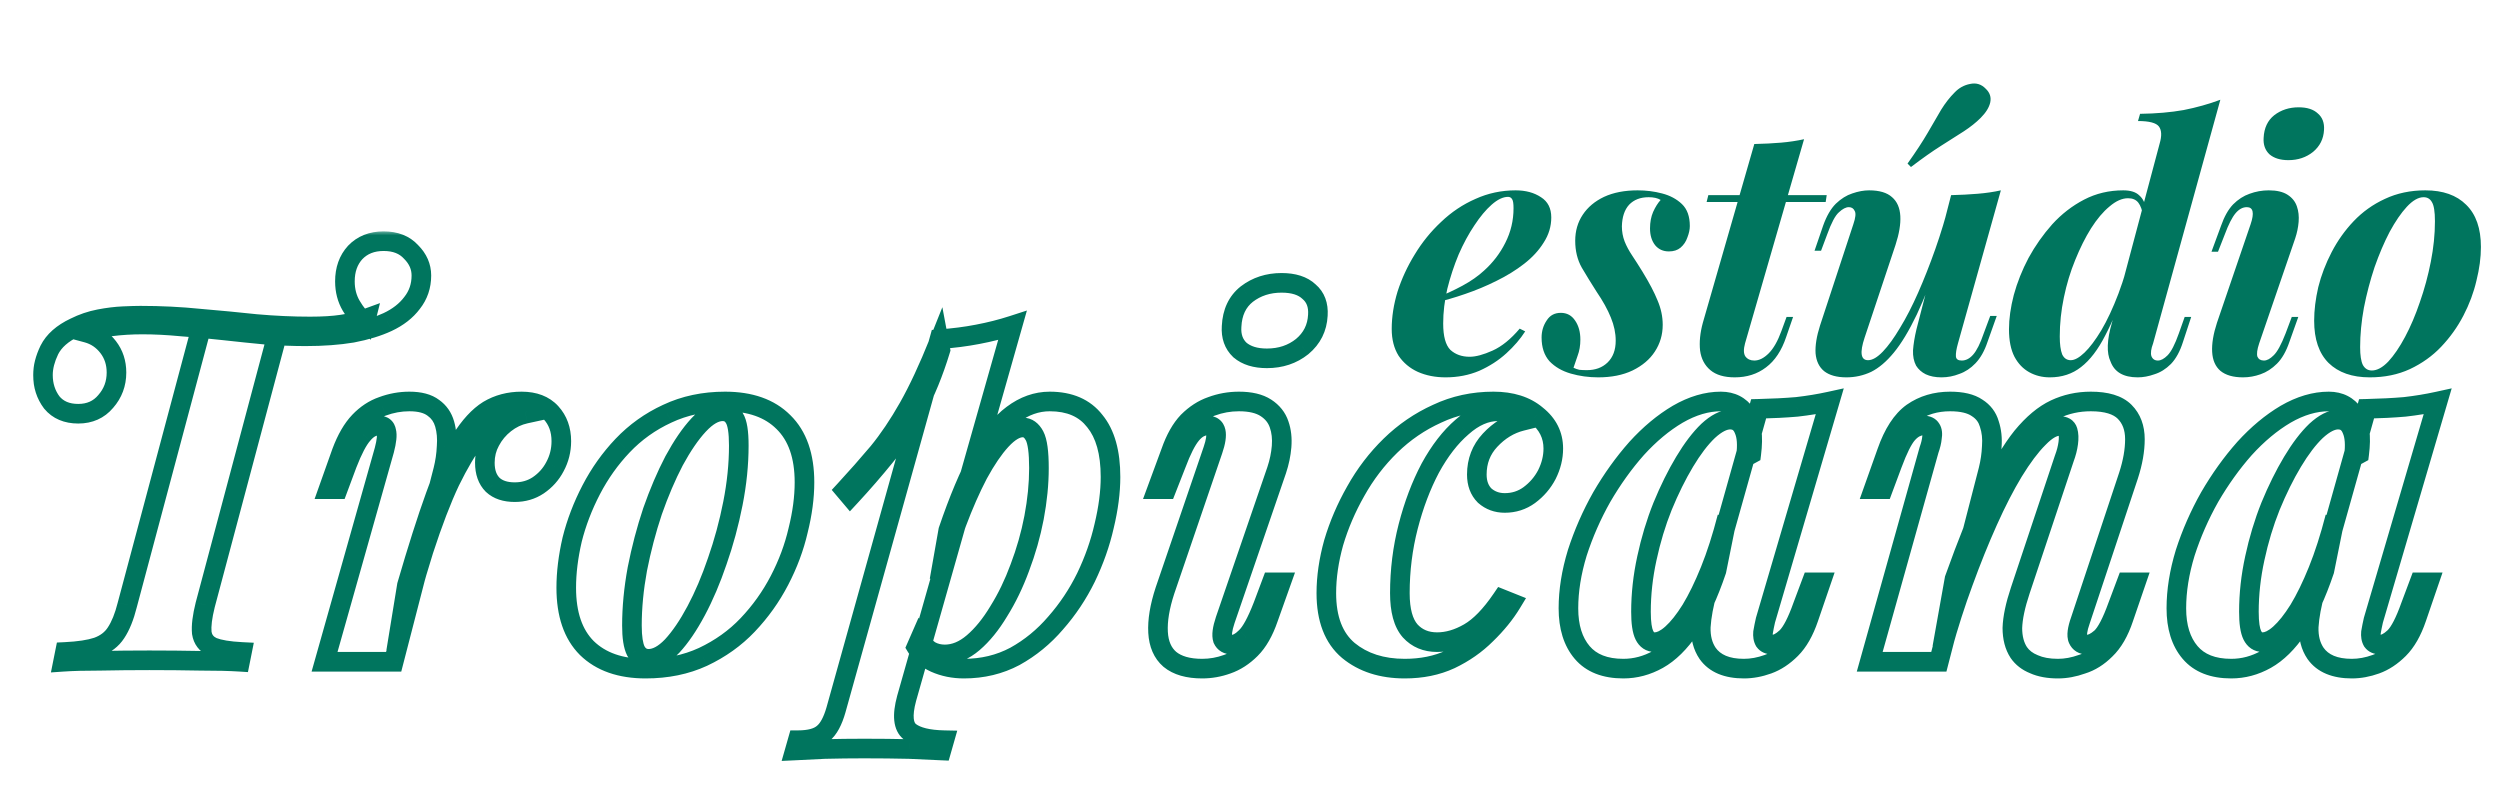
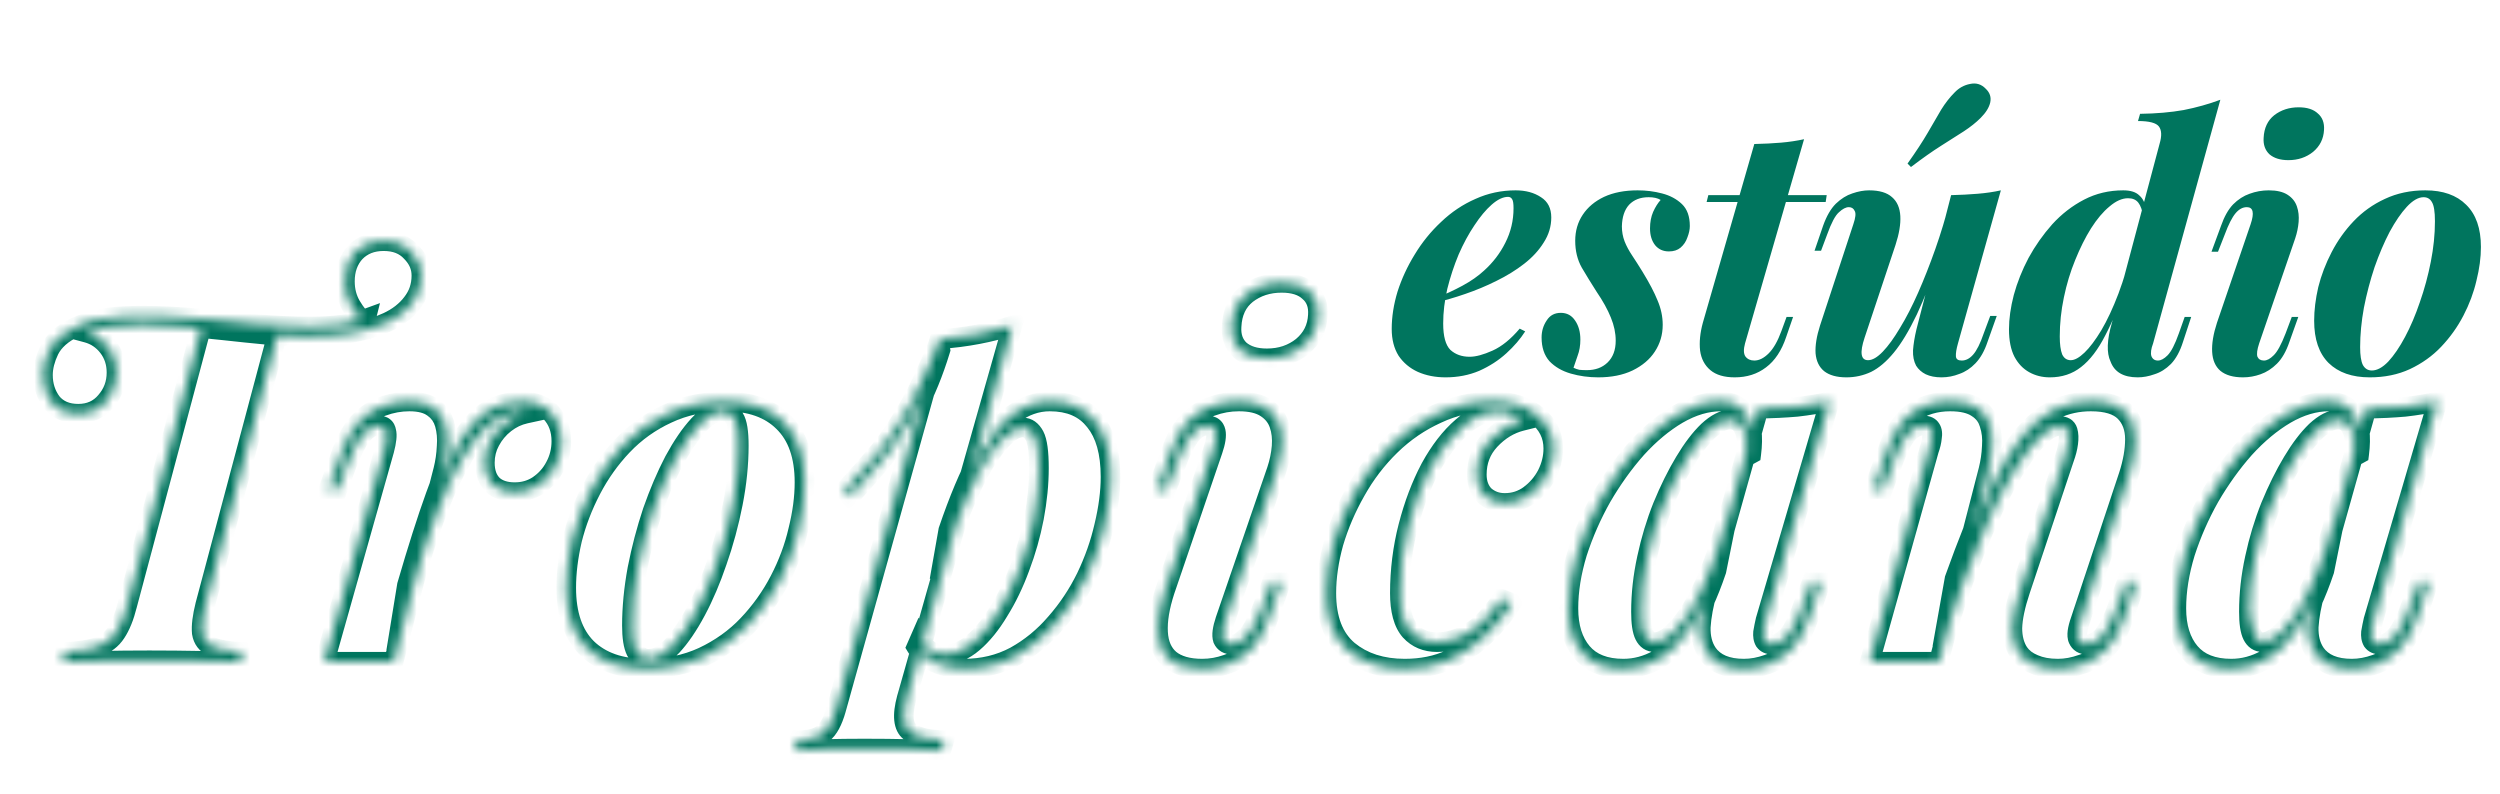
<svg xmlns="http://www.w3.org/2000/svg" width="255" height="81" viewBox="0 0 255 81" fill="none">
  <mask id="path-1-outside-1_855_614" maskUnits="userSpaceOnUse" x="3" y="23.5" width="248" height="55" fill="black">
-     <rect fill="white" x="3" y="23.5" width="248" height="55" />
-     <path d="M39.131 24.6C40.331 24.6 41.264 24.967 41.931 25.7C42.631 26.4 42.981 27.2 42.981 28.1C42.981 29.167 42.664 30.1 42.031 30.9C41.431 31.7 40.598 32.35 39.531 32.85C38.531 33.317 37.331 33.683 35.931 33.95C34.531 34.183 32.948 34.3 31.181 34.3C29.948 34.3 28.614 34.25 27.181 34.15C25.781 34.017 24.331 33.867 22.831 33.7C21.364 33.533 19.914 33.4 18.481 33.3C17.081 33.167 15.764 33.1 14.531 33.1C13.398 33.1 12.314 33.167 11.281 33.3C10.248 33.4 9.448 33.617 8.881 33.95C9.748 34.183 10.464 34.667 11.031 35.4C11.598 36.133 11.881 37 11.881 38C11.881 39.133 11.514 40.117 10.781 40.95C10.081 41.783 9.148 42.2 7.981 42.2C6.814 42.2 5.914 41.817 5.281 41.05C4.681 40.25 4.381 39.317 4.381 38.25C4.381 37.45 4.598 36.6 5.031 35.7C5.498 34.767 6.364 34 7.631 33.4C8.431 33 9.264 32.717 10.131 32.55C10.998 32.383 11.814 32.283 12.581 32.25C13.348 32.217 13.931 32.2 14.331 32.2C16.398 32.2 18.414 32.3 20.381 32.5C22.348 32.667 24.264 32.85 26.131 33.05C28.031 33.217 29.864 33.3 31.631 33.3C32.931 33.3 34.014 33.233 34.881 33.1C35.781 32.967 36.598 32.767 37.331 32.5L37.231 32.9C36.731 32.5 36.264 31.933 35.831 31.2C35.398 30.467 35.181 29.633 35.181 28.7C35.181 27.5 35.531 26.517 36.231 25.75C36.964 24.983 37.931 24.6 39.131 24.6ZM20.631 33.05C20.631 33.05 20.881 33.083 21.381 33.15C21.914 33.183 22.564 33.233 23.331 33.3C24.098 33.367 24.864 33.433 25.631 33.5C26.398 33.567 27.048 33.633 27.581 33.7C28.114 33.733 28.381 33.75 28.381 33.75L20.931 61.7C20.631 62.9 20.514 63.85 20.581 64.55C20.681 65.217 21.048 65.7 21.681 66C22.348 66.267 23.348 66.433 24.681 66.5L24.481 67.5C23.448 67.433 22.098 67.4 20.431 67.4C18.764 67.367 17.031 67.35 15.231 67.35C13.498 67.35 11.831 67.367 10.231 67.4C8.664 67.4 7.398 67.433 6.431 67.5L6.631 66.5C8.031 66.433 9.131 66.267 9.931 66C10.764 65.7 11.398 65.217 11.831 64.55C12.298 63.85 12.681 62.9 12.981 61.7L20.631 33.05ZM40.154 67.5H33.105L39.205 45.9C39.438 45 39.505 44.367 39.404 44C39.338 43.6 39.088 43.4 38.654 43.4C38.054 43.4 37.505 43.7 37.005 44.3C36.505 44.867 35.971 45.883 35.404 47.35L34.455 49.9H33.505L34.855 46.1C35.355 44.767 35.955 43.733 36.654 43C37.355 42.267 38.138 41.75 39.005 41.45C39.904 41.117 40.821 40.95 41.755 40.95C42.821 40.95 43.638 41.167 44.205 41.6C44.771 42 45.154 42.55 45.355 43.25C45.554 43.95 45.621 44.717 45.554 45.55C45.521 46.35 45.404 47.15 45.205 47.95L40.154 67.5ZM52.955 42.05C52.288 42.05 51.571 42.25 50.804 42.65C50.038 43.05 49.255 43.767 48.455 44.8C47.654 45.833 46.804 47.267 45.904 49.1C45.038 50.933 44.138 53.283 43.205 56.15C42.304 58.983 41.371 62.417 40.404 66.45L41.505 59.7C42.571 56.033 43.538 53 44.404 50.6C45.271 48.2 46.138 46.3 47.005 44.9C47.904 43.467 48.838 42.45 49.804 41.85C50.804 41.25 51.938 40.95 53.205 40.95C54.505 40.95 55.505 41.333 56.205 42.1C56.904 42.867 57.255 43.833 57.255 45C57.255 45.933 57.038 46.8 56.605 47.6C56.205 48.367 55.638 49 54.904 49.5C54.205 49.967 53.404 50.2 52.505 50.2C51.538 50.2 50.788 49.95 50.255 49.45C49.721 48.917 49.455 48.167 49.455 47.2C49.455 46.4 49.638 45.667 50.005 45C50.371 44.3 50.871 43.7 51.505 43.2C52.138 42.7 52.838 42.367 53.605 42.2C53.505 42.167 53.404 42.133 53.304 42.1C53.205 42.067 53.088 42.05 52.955 42.05ZM73.707 41.95C72.941 41.95 72.124 42.417 71.257 43.35C70.424 44.25 69.591 45.467 68.757 47C67.957 48.533 67.224 50.25 66.557 52.15C65.924 54.05 65.407 56.017 65.007 58.05C64.641 60.05 64.457 61.967 64.457 63.8C64.457 65 64.591 65.867 64.857 66.4C65.157 66.933 65.591 67.2 66.157 67.2C66.924 67.2 67.724 66.767 68.557 65.9C69.391 65 70.207 63.8 71.007 62.3C71.807 60.8 72.524 59.117 73.157 57.25C73.824 55.35 74.357 53.383 74.757 51.35C75.157 49.317 75.357 47.35 75.357 45.45C75.357 44.05 75.207 43.117 74.907 42.65C74.641 42.183 74.241 41.95 73.707 41.95ZM57.757 59.95C57.757 58.417 57.957 56.783 58.357 55.05C58.791 53.317 59.441 51.617 60.307 49.95C61.174 48.283 62.241 46.783 63.507 45.45C64.807 44.083 66.324 43 68.057 42.2C69.824 41.367 71.791 40.95 73.957 40.95C76.524 40.95 78.507 41.65 79.907 43.05C81.341 44.45 82.057 46.5 82.057 49.2C82.057 50.733 81.841 52.367 81.407 54.1C81.007 55.833 80.374 57.533 79.507 59.2C78.641 60.867 77.557 62.383 76.257 63.75C74.991 65.083 73.474 66.167 71.707 67C69.974 67.8 68.024 68.2 65.857 68.2C63.291 68.2 61.291 67.5 59.857 66.1C58.457 64.7 57.757 62.65 57.757 59.95ZM104.322 43.6C103.655 43.6 102.922 44.033 102.122 44.9C101.355 45.733 100.572 46.883 99.772 48.35C99.005 49.817 98.272 51.483 97.572 53.35C96.872 55.217 96.289 57.167 95.822 59.2L96.722 54.1C97.789 50.967 98.855 48.433 99.922 46.5C100.989 44.567 102.105 43.167 103.272 42.3C104.472 41.4 105.739 40.95 107.072 40.95C109.105 40.95 110.639 41.617 111.672 42.95C112.739 44.25 113.272 46.15 113.272 48.65C113.272 50.183 113.055 51.85 112.622 53.65C112.222 55.417 111.605 57.167 110.772 58.9C109.939 60.6 108.905 62.15 107.672 63.55C106.472 64.95 105.089 66.083 103.522 66.95C101.955 67.783 100.222 68.2 98.322 68.2C97.255 68.2 96.272 68 95.372 67.6C94.505 67.2 93.872 66.667 93.472 66L93.822 65.2C94.155 65.767 94.522 66.167 94.922 66.4C95.355 66.633 95.839 66.75 96.372 66.75C97.372 66.75 98.339 66.35 99.272 65.55C100.205 64.75 101.072 63.683 101.872 62.35C102.705 61.017 103.422 59.533 104.022 57.9C104.655 56.233 105.139 54.533 105.472 52.8C105.805 51.033 105.972 49.35 105.972 47.75C105.972 46.117 105.822 45.017 105.522 44.45C105.222 43.883 104.822 43.6 104.322 43.6ZM95.822 34.6C97.222 34.5 98.522 34.333 99.722 34.1C100.955 33.867 102.139 33.567 103.272 33.2L92.472 71.25C92.005 72.983 92.122 74.117 92.822 74.65C93.522 75.183 94.689 75.467 96.322 75.5L96.022 76.55C95.255 76.517 94.155 76.467 92.722 76.4C91.289 76.367 89.755 76.35 88.122 76.35C86.789 76.35 85.455 76.367 84.122 76.4C82.789 76.467 81.772 76.517 81.072 76.55L81.372 75.5C82.572 75.5 83.439 75.267 83.972 74.8C84.505 74.367 84.939 73.567 85.272 72.4L95.822 34.6ZM86.172 50C87.372 48.7 88.505 47.417 89.572 46.15C90.639 44.85 91.672 43.317 92.672 41.55C93.672 39.783 94.705 37.567 95.772 34.9L95.922 35.7C95.222 38 94.389 40.033 93.422 41.8C92.489 43.533 91.455 45.1 90.322 46.5C89.189 47.9 87.989 49.283 86.722 50.65L86.172 50ZM125.622 33.3C125.689 31.867 126.206 30.767 127.172 30C128.172 29.233 129.356 28.85 130.722 28.85C131.956 28.85 132.889 29.15 133.522 29.75C134.189 30.317 134.489 31.117 134.422 32.15C134.356 33.45 133.822 34.517 132.822 35.35C131.822 36.15 130.622 36.55 129.222 36.55C128.056 36.55 127.139 36.267 126.472 35.7C125.839 35.1 125.556 34.3 125.622 33.3ZM123.722 45.9C124.289 44.233 124.106 43.4 123.172 43.4C122.572 43.4 122.022 43.7 121.522 44.3C121.022 44.9 120.506 45.917 119.972 47.35L118.972 49.9H118.022L119.422 46.1C119.889 44.767 120.472 43.733 121.172 43C121.906 42.267 122.706 41.75 123.572 41.45C124.472 41.117 125.406 40.95 126.372 40.95C127.539 40.95 128.456 41.167 129.122 41.6C129.789 42.033 130.239 42.6 130.472 43.3C130.706 43.967 130.789 44.717 130.722 45.55C130.656 46.35 130.489 47.15 130.222 47.95L124.972 63.25C124.672 64.15 124.589 64.8 124.722 65.2C124.889 65.567 125.206 65.75 125.672 65.75C126.106 65.75 126.572 65.5 127.072 65C127.606 64.5 128.189 63.433 128.822 61.8L129.722 59.4H130.672L129.372 63.05C128.906 64.417 128.306 65.467 127.572 66.2C126.839 66.933 126.039 67.45 125.172 67.75C124.339 68.05 123.489 68.2 122.622 68.2C121.189 68.2 120.089 67.883 119.322 67.25C118.589 66.617 118.189 65.7 118.122 64.5C118.056 63.3 118.289 61.883 118.822 60.25L123.722 45.9ZM152.786 41.95C151.552 41.95 150.336 42.483 149.136 43.55C147.936 44.583 146.852 45.983 145.886 47.75C144.952 49.517 144.202 51.5 143.636 53.7C143.069 55.9 142.786 58.167 142.786 60.5C142.786 62.267 143.136 63.55 143.836 64.35C144.536 65.117 145.452 65.5 146.586 65.5C147.652 65.5 148.736 65.183 149.836 64.55C150.936 63.917 152.052 62.767 153.186 61.1L154.186 61.5C153.519 62.6 152.652 63.667 151.586 64.7C150.552 65.733 149.336 66.583 147.936 67.25C146.569 67.883 145.019 68.2 143.286 68.2C140.952 68.2 139.036 67.583 137.536 66.35C136.036 65.083 135.286 63.133 135.286 60.5C135.286 58.867 135.536 57.15 136.036 55.35C136.569 53.55 137.319 51.8 138.286 50.1C139.252 48.367 140.436 46.817 141.836 45.45C143.236 44.083 144.819 43 146.586 42.2C148.352 41.367 150.269 40.95 152.336 40.95C154.169 40.95 155.636 41.417 156.736 42.35C157.869 43.25 158.436 44.383 158.436 45.75C158.436 46.65 158.219 47.533 157.786 48.4C157.352 49.233 156.752 49.933 155.986 50.5C155.252 51.033 154.419 51.3 153.486 51.3C152.686 51.3 152.002 51.05 151.436 50.55C150.902 50.017 150.636 49.3 150.636 48.4C150.636 47.033 151.086 45.867 151.986 44.9C152.919 43.9 153.986 43.25 155.186 42.95C154.919 42.617 154.586 42.367 154.186 42.2C153.819 42.033 153.352 41.95 152.786 41.95ZM168.78 65.5C169.314 65.5 169.897 65.217 170.53 64.65C171.164 64.083 171.814 63.267 172.48 62.2C173.147 61.1 173.797 59.767 174.43 58.2C175.064 56.633 175.647 54.817 176.18 52.75L175.08 58.2C174.247 60.667 173.33 62.633 172.33 64.1C171.33 65.567 170.264 66.617 169.13 67.25C167.997 67.883 166.814 68.2 165.58 68.2C163.714 68.2 162.314 67.65 161.38 66.55C160.447 65.45 159.98 63.95 159.98 62.05C159.98 60.25 160.28 58.367 160.88 56.4C161.514 54.433 162.347 52.533 163.38 50.7C164.447 48.867 165.63 47.217 166.93 45.75C168.264 44.283 169.664 43.117 171.13 42.25C172.63 41.383 174.097 40.95 175.53 40.95C176.63 40.95 177.48 41.383 178.08 42.25C178.68 43.117 178.864 44.467 178.63 46.3L178.08 46.6C178.247 45.4 178.18 44.467 177.88 43.8C177.614 43.133 177.147 42.8 176.48 42.8C175.814 42.8 175.064 43.183 174.23 43.95C173.43 44.717 172.63 45.767 171.83 47.1C171.03 48.433 170.28 49.95 169.58 51.65C168.914 53.317 168.38 55.083 167.98 56.95C167.58 58.783 167.38 60.6 167.38 62.4C167.38 63.533 167.497 64.333 167.73 64.8C167.964 65.267 168.314 65.5 168.78 65.5ZM179.38 41.7C180.814 41.667 182.114 41.6 183.28 41.5C184.447 41.367 185.564 41.183 186.63 40.95L180.08 63.25C179.98 63.683 179.897 64.1 179.83 64.5C179.797 64.867 179.847 65.167 179.98 65.4C180.147 65.633 180.414 65.75 180.78 65.75C181.214 65.75 181.697 65.5 182.23 65C182.764 64.467 183.314 63.4 183.88 61.8L184.78 59.4H185.73L184.48 63.05C184.014 64.417 183.414 65.467 182.68 66.2C181.947 66.933 181.164 67.45 180.33 67.75C179.497 68.05 178.68 68.2 177.88 68.2C176.147 68.2 174.914 67.683 174.18 66.65C173.68 65.917 173.447 65.017 173.48 63.95C173.547 62.85 173.78 61.6 174.18 60.2L179.38 41.7ZM197.761 67.5H190.711L196.761 45.9C196.928 45.433 197.028 45.017 197.061 44.65C197.128 44.25 197.094 43.95 196.961 43.75C196.828 43.517 196.578 43.4 196.211 43.4C195.611 43.4 195.061 43.683 194.561 44.25C194.094 44.783 193.578 45.817 193.011 47.35L192.061 49.9H191.111L192.461 46.1C193.128 44.2 193.994 42.867 195.061 42.1C196.161 41.333 197.444 40.95 198.911 40.95C200.111 40.95 201.028 41.167 201.661 41.6C202.294 42 202.711 42.55 202.911 43.25C203.144 43.95 203.228 44.717 203.161 45.55C203.128 46.35 203.011 47.15 202.811 47.95L197.761 67.5ZM199.361 59.05C200.661 55.417 201.861 52.433 202.961 50.1C204.094 47.733 205.194 45.883 206.261 44.55C207.361 43.217 208.478 42.283 209.611 41.75C210.744 41.217 211.961 40.95 213.261 40.95C214.861 40.95 216.011 41.3 216.711 42C217.411 42.7 217.761 43.633 217.761 44.8C217.761 45.933 217.544 47.167 217.111 48.5L212.211 63.25C211.878 64.183 211.794 64.833 211.961 65.2C212.128 65.567 212.428 65.75 212.861 65.75C213.294 65.75 213.778 65.517 214.311 65.05C214.844 64.55 215.411 63.467 216.011 61.8L216.911 59.4H217.861L216.611 63.05C216.144 64.45 215.528 65.517 214.761 66.25C214.028 66.983 213.228 67.483 212.361 67.75C211.528 68.05 210.711 68.2 209.911 68.2C208.944 68.2 208.128 68.05 207.461 67.75C206.794 67.483 206.278 67.083 205.911 66.55C205.478 65.883 205.261 65.05 205.261 64.05C205.294 63.017 205.561 61.75 206.061 60.25L210.561 46.75C210.761 46.217 210.894 45.7 210.961 45.2C211.028 44.7 211.011 44.283 210.911 43.95C210.811 43.617 210.528 43.45 210.061 43.45C209.428 43.45 208.711 43.867 207.911 44.7C207.111 45.5 206.261 46.633 205.361 48.1C204.494 49.533 203.628 51.217 202.761 53.15C201.894 55.083 201.061 57.15 200.261 59.35C199.461 61.517 198.744 63.75 198.111 66.05L199.361 59.05ZM230.788 65.5C231.321 65.5 231.905 65.217 232.538 64.65C233.171 64.083 233.821 63.267 234.488 62.2C235.155 61.1 235.805 59.767 236.438 58.2C237.071 56.633 237.655 54.817 238.188 52.75L237.088 58.2C236.255 60.667 235.338 62.633 234.338 64.1C233.338 65.567 232.271 66.617 231.138 67.25C230.005 67.883 228.821 68.2 227.588 68.2C225.721 68.2 224.321 67.65 223.388 66.55C222.455 65.45 221.988 63.95 221.988 62.05C221.988 60.25 222.288 58.367 222.888 56.4C223.521 54.433 224.355 52.533 225.388 50.7C226.455 48.867 227.638 47.217 228.938 45.75C230.271 44.283 231.671 43.117 233.138 42.25C234.638 41.383 236.105 40.95 237.538 40.95C238.638 40.95 239.488 41.383 240.088 42.25C240.688 43.117 240.871 44.467 240.638 46.3L240.088 46.6C240.255 45.4 240.188 44.467 239.888 43.8C239.621 43.133 239.155 42.8 238.488 42.8C237.821 42.8 237.071 43.183 236.238 43.95C235.438 44.717 234.638 45.767 233.838 47.1C233.038 48.433 232.288 49.95 231.588 51.65C230.921 53.317 230.388 55.083 229.988 56.95C229.588 58.783 229.388 60.6 229.388 62.4C229.388 63.533 229.505 64.333 229.738 64.8C229.971 65.267 230.321 65.5 230.788 65.5ZM241.388 41.7C242.821 41.667 244.121 41.6 245.288 41.5C246.455 41.367 247.571 41.183 248.638 40.95L242.088 63.25C241.988 63.683 241.905 64.1 241.838 64.5C241.805 64.867 241.855 65.167 241.988 65.4C242.155 65.633 242.421 65.75 242.788 65.75C243.221 65.75 243.705 65.5 244.238 65C244.771 64.467 245.321 63.4 245.888 61.8L246.788 59.4H247.738L246.488 63.05C246.021 64.417 245.421 65.467 244.688 66.2C243.955 66.933 243.171 67.45 242.338 67.75C241.505 68.05 240.688 68.2 239.888 68.2C238.155 68.2 236.921 67.683 236.188 66.65C235.688 65.917 235.455 65.017 235.488 63.95C235.555 62.85 235.788 61.6 236.188 60.2L241.388 41.7Z" />
+     <path d="M39.131 24.6C40.331 24.6 41.264 24.967 41.931 25.7C42.631 26.4 42.981 27.2 42.981 28.1C42.981 29.167 42.664 30.1 42.031 30.9C41.431 31.7 40.598 32.35 39.531 32.85C38.531 33.317 37.331 33.683 35.931 33.95C34.531 34.183 32.948 34.3 31.181 34.3C29.948 34.3 28.614 34.25 27.181 34.15C25.781 34.017 24.331 33.867 22.831 33.7C21.364 33.533 19.914 33.4 18.481 33.3C17.081 33.167 15.764 33.1 14.531 33.1C13.398 33.1 12.314 33.167 11.281 33.3C10.248 33.4 9.448 33.617 8.881 33.95C9.748 34.183 10.464 34.667 11.031 35.4C11.598 36.133 11.881 37 11.881 38C11.881 39.133 11.514 40.117 10.781 40.95C10.081 41.783 9.148 42.2 7.981 42.2C6.814 42.2 5.914 41.817 5.281 41.05C4.681 40.25 4.381 39.317 4.381 38.25C4.381 37.45 4.598 36.6 5.031 35.7C5.498 34.767 6.364 34 7.631 33.4C8.431 33 9.264 32.717 10.131 32.55C10.998 32.383 11.814 32.283 12.581 32.25C13.348 32.217 13.931 32.2 14.331 32.2C16.398 32.2 18.414 32.3 20.381 32.5C22.348 32.667 24.264 32.85 26.131 33.05C28.031 33.217 29.864 33.3 31.631 33.3C32.931 33.3 34.014 33.233 34.881 33.1C35.781 32.967 36.598 32.767 37.331 32.5L37.231 32.9C36.731 32.5 36.264 31.933 35.831 31.2C35.398 30.467 35.181 29.633 35.181 28.7C35.181 27.5 35.531 26.517 36.231 25.75C36.964 24.983 37.931 24.6 39.131 24.6ZM20.631 33.05C20.631 33.05 20.881 33.083 21.381 33.15C21.914 33.183 22.564 33.233 23.331 33.3C24.098 33.367 24.864 33.433 25.631 33.5C26.398 33.567 27.048 33.633 27.581 33.7C28.114 33.733 28.381 33.75 28.381 33.75L20.931 61.7C20.631 62.9 20.514 63.85 20.581 64.55C20.681 65.217 21.048 65.7 21.681 66C22.348 66.267 23.348 66.433 24.681 66.5L24.481 67.5C23.448 67.433 22.098 67.4 20.431 67.4C18.764 67.367 17.031 67.35 15.231 67.35C13.498 67.35 11.831 67.367 10.231 67.4C8.664 67.4 7.398 67.433 6.431 67.5L6.631 66.5C8.031 66.433 9.131 66.267 9.931 66C10.764 65.7 11.398 65.217 11.831 64.55C12.298 63.85 12.681 62.9 12.981 61.7L20.631 33.05ZM40.154 67.5H33.105L39.205 45.9C39.438 45 39.505 44.367 39.404 44C39.338 43.6 39.088 43.4 38.654 43.4C38.054 43.4 37.505 43.7 37.005 44.3C36.505 44.867 35.971 45.883 35.404 47.35L34.455 49.9H33.505L34.855 46.1C35.355 44.767 35.955 43.733 36.654 43C37.355 42.267 38.138 41.75 39.005 41.45C39.904 41.117 40.821 40.95 41.755 40.95C42.821 40.95 43.638 41.167 44.205 41.6C44.771 42 45.154 42.55 45.355 43.25C45.554 43.95 45.621 44.717 45.554 45.55C45.521 46.35 45.404 47.15 45.205 47.95L40.154 67.5ZM52.955 42.05C52.288 42.05 51.571 42.25 50.804 42.65C50.038 43.05 49.255 43.767 48.455 44.8C47.654 45.833 46.804 47.267 45.904 49.1C45.038 50.933 44.138 53.283 43.205 56.15C42.304 58.983 41.371 62.417 40.404 66.45L41.505 59.7C42.571 56.033 43.538 53 44.404 50.6C45.271 48.2 46.138 46.3 47.005 44.9C47.904 43.467 48.838 42.45 49.804 41.85C50.804 41.25 51.938 40.95 53.205 40.95C54.505 40.95 55.505 41.333 56.205 42.1C56.904 42.867 57.255 43.833 57.255 45C57.255 45.933 57.038 46.8 56.605 47.6C56.205 48.367 55.638 49 54.904 49.5C54.205 49.967 53.404 50.2 52.505 50.2C51.538 50.2 50.788 49.95 50.255 49.45C49.721 48.917 49.455 48.167 49.455 47.2C49.455 46.4 49.638 45.667 50.005 45C50.371 44.3 50.871 43.7 51.505 43.2C52.138 42.7 52.838 42.367 53.605 42.2C53.505 42.167 53.404 42.133 53.304 42.1C53.205 42.067 53.088 42.05 52.955 42.05ZM73.707 41.95C72.941 41.95 72.124 42.417 71.257 43.35C70.424 44.25 69.591 45.467 68.757 47C67.957 48.533 67.224 50.25 66.557 52.15C65.924 54.05 65.407 56.017 65.007 58.05C64.641 60.05 64.457 61.967 64.457 63.8C64.457 65 64.591 65.867 64.857 66.4C65.157 66.933 65.591 67.2 66.157 67.2C66.924 67.2 67.724 66.767 68.557 65.9C69.391 65 70.207 63.8 71.007 62.3C71.807 60.8 72.524 59.117 73.157 57.25C73.824 55.35 74.357 53.383 74.757 51.35C75.157 49.317 75.357 47.35 75.357 45.45C75.357 44.05 75.207 43.117 74.907 42.65C74.641 42.183 74.241 41.95 73.707 41.95ZM57.757 59.95C57.757 58.417 57.957 56.783 58.357 55.05C58.791 53.317 59.441 51.617 60.307 49.95C61.174 48.283 62.241 46.783 63.507 45.45C64.807 44.083 66.324 43 68.057 42.2C69.824 41.367 71.791 40.95 73.957 40.95C76.524 40.95 78.507 41.65 79.907 43.05C81.341 44.45 82.057 46.5 82.057 49.2C82.057 50.733 81.841 52.367 81.407 54.1C81.007 55.833 80.374 57.533 79.507 59.2C78.641 60.867 77.557 62.383 76.257 63.75C74.991 65.083 73.474 66.167 71.707 67C69.974 67.8 68.024 68.2 65.857 68.2C63.291 68.2 61.291 67.5 59.857 66.1C58.457 64.7 57.757 62.65 57.757 59.95ZM104.322 43.6C103.655 43.6 102.922 44.033 102.122 44.9C101.355 45.733 100.572 46.883 99.772 48.35C99.005 49.817 98.272 51.483 97.572 53.35C96.872 55.217 96.289 57.167 95.822 59.2L96.722 54.1C97.789 50.967 98.855 48.433 99.922 46.5C100.989 44.567 102.105 43.167 103.272 42.3C104.472 41.4 105.739 40.95 107.072 40.95C109.105 40.95 110.639 41.617 111.672 42.95C112.739 44.25 113.272 46.15 113.272 48.65C113.272 50.183 113.055 51.85 112.622 53.65C112.222 55.417 111.605 57.167 110.772 58.9C109.939 60.6 108.905 62.15 107.672 63.55C106.472 64.95 105.089 66.083 103.522 66.95C101.955 67.783 100.222 68.2 98.322 68.2C97.255 68.2 96.272 68 95.372 67.6C94.505 67.2 93.872 66.667 93.472 66L93.822 65.2C94.155 65.767 94.522 66.167 94.922 66.4C95.355 66.633 95.839 66.75 96.372 66.75C97.372 66.75 98.339 66.35 99.272 65.55C100.205 64.75 101.072 63.683 101.872 62.35C102.705 61.017 103.422 59.533 104.022 57.9C104.655 56.233 105.139 54.533 105.472 52.8C105.805 51.033 105.972 49.35 105.972 47.75C105.972 46.117 105.822 45.017 105.522 44.45C105.222 43.883 104.822 43.6 104.322 43.6ZM95.822 34.6C97.222 34.5 98.522 34.333 99.722 34.1C100.955 33.867 102.139 33.567 103.272 33.2L92.472 71.25C92.005 72.983 92.122 74.117 92.822 74.65C93.522 75.183 94.689 75.467 96.322 75.5L96.022 76.55C95.255 76.517 94.155 76.467 92.722 76.4C91.289 76.367 89.755 76.35 88.122 76.35C86.789 76.35 85.455 76.367 84.122 76.4C82.789 76.467 81.772 76.517 81.072 76.55L81.372 75.5C82.572 75.5 83.439 75.267 83.972 74.8C84.505 74.367 84.939 73.567 85.272 72.4L95.822 34.6ZM86.172 50C87.372 48.7 88.505 47.417 89.572 46.15C90.639 44.85 91.672 43.317 92.672 41.55C93.672 39.783 94.705 37.567 95.772 34.9L95.922 35.7C95.222 38 94.389 40.033 93.422 41.8C92.489 43.533 91.455 45.1 90.322 46.5C89.189 47.9 87.989 49.283 86.722 50.65L86.172 50ZM125.622 33.3C125.689 31.867 126.206 30.767 127.172 30C128.172 29.233 129.356 28.85 130.722 28.85C131.956 28.85 132.889 29.15 133.522 29.75C134.189 30.317 134.489 31.117 134.422 32.15C134.356 33.45 133.822 34.517 132.822 35.35C131.822 36.15 130.622 36.55 129.222 36.55C128.056 36.55 127.139 36.267 126.472 35.7C125.839 35.1 125.556 34.3 125.622 33.3ZM123.722 45.9C124.289 44.233 124.106 43.4 123.172 43.4C122.572 43.4 122.022 43.7 121.522 44.3C121.022 44.9 120.506 45.917 119.972 47.35L118.972 49.9H118.022L119.422 46.1C119.889 44.767 120.472 43.733 121.172 43C121.906 42.267 122.706 41.75 123.572 41.45C124.472 41.117 125.406 40.95 126.372 40.95C127.539 40.95 128.456 41.167 129.122 41.6C129.789 42.033 130.239 42.6 130.472 43.3C130.706 43.967 130.789 44.717 130.722 45.55C130.656 46.35 130.489 47.15 130.222 47.95L124.972 63.25C124.672 64.15 124.589 64.8 124.722 65.2C124.889 65.567 125.206 65.75 125.672 65.75C126.106 65.75 126.572 65.5 127.072 65C127.606 64.5 128.189 63.433 128.822 61.8L129.722 59.4H130.672L129.372 63.05C128.906 64.417 128.306 65.467 127.572 66.2C126.839 66.933 126.039 67.45 125.172 67.75C124.339 68.05 123.489 68.2 122.622 68.2C121.189 68.2 120.089 67.883 119.322 67.25C118.589 66.617 118.189 65.7 118.122 64.5C118.056 63.3 118.289 61.883 118.822 60.25L123.722 45.9ZM152.786 41.95C151.552 41.95 150.336 42.483 149.136 43.55C147.936 44.583 146.852 45.983 145.886 47.75C144.952 49.517 144.202 51.5 143.636 53.7C143.069 55.9 142.786 58.167 142.786 60.5C142.786 62.267 143.136 63.55 143.836 64.35C144.536 65.117 145.452 65.5 146.586 65.5C147.652 65.5 148.736 65.183 149.836 64.55C150.936 63.917 152.052 62.767 153.186 61.1L154.186 61.5C153.519 62.6 152.652 63.667 151.586 64.7C150.552 65.733 149.336 66.583 147.936 67.25C146.569 67.883 145.019 68.2 143.286 68.2C140.952 68.2 139.036 67.583 137.536 66.35C136.036 65.083 135.286 63.133 135.286 60.5C135.286 58.867 135.536 57.15 136.036 55.35C136.569 53.55 137.319 51.8 138.286 50.1C139.252 48.367 140.436 46.817 141.836 45.45C143.236 44.083 144.819 43 146.586 42.2C148.352 41.367 150.269 40.95 152.336 40.95C154.169 40.95 155.636 41.417 156.736 42.35C157.869 43.25 158.436 44.383 158.436 45.75C158.436 46.65 158.219 47.533 157.786 48.4C157.352 49.233 156.752 49.933 155.986 50.5C155.252 51.033 154.419 51.3 153.486 51.3C152.686 51.3 152.002 51.05 151.436 50.55C150.902 50.017 150.636 49.3 150.636 48.4C150.636 47.033 151.086 45.867 151.986 44.9C152.919 43.9 153.986 43.25 155.186 42.95C154.919 42.617 154.586 42.367 154.186 42.2C153.819 42.033 153.352 41.95 152.786 41.95ZM168.78 65.5C169.314 65.5 169.897 65.217 170.53 64.65C171.164 64.083 171.814 63.267 172.48 62.2C173.147 61.1 173.797 59.767 174.43 58.2C175.064 56.633 175.647 54.817 176.18 52.75L175.08 58.2C174.247 60.667 173.33 62.633 172.33 64.1C171.33 65.567 170.264 66.617 169.13 67.25C167.997 67.883 166.814 68.2 165.58 68.2C163.714 68.2 162.314 67.65 161.38 66.55C160.447 65.45 159.98 63.95 159.98 62.05C159.98 60.25 160.28 58.367 160.88 56.4C161.514 54.433 162.347 52.533 163.38 50.7C164.447 48.867 165.63 47.217 166.93 45.75C168.264 44.283 169.664 43.117 171.13 42.25C172.63 41.383 174.097 40.95 175.53 40.95C176.63 40.95 177.48 41.383 178.08 42.25C178.68 43.117 178.864 44.467 178.63 46.3L178.08 46.6C178.247 45.4 178.18 44.467 177.88 43.8C177.614 43.133 177.147 42.8 176.48 42.8C175.814 42.8 175.064 43.183 174.23 43.95C173.43 44.717 172.63 45.767 171.83 47.1C171.03 48.433 170.28 49.95 169.58 51.65C168.914 53.317 168.38 55.083 167.98 56.95C167.58 58.783 167.38 60.6 167.38 62.4C167.38 63.533 167.497 64.333 167.73 64.8C167.964 65.267 168.314 65.5 168.78 65.5ZM179.38 41.7C180.814 41.667 182.114 41.6 183.28 41.5C184.447 41.367 185.564 41.183 186.63 40.95L180.08 63.25C179.98 63.683 179.897 64.1 179.83 64.5C179.797 64.867 179.847 65.167 179.98 65.4C180.147 65.633 180.414 65.75 180.78 65.75C181.214 65.75 181.697 65.5 182.23 65C182.764 64.467 183.314 63.4 183.88 61.8L184.78 59.4H185.73L184.48 63.05C184.014 64.417 183.414 65.467 182.68 66.2C181.947 66.933 181.164 67.45 180.33 67.75C179.497 68.05 178.68 68.2 177.88 68.2C176.147 68.2 174.914 67.683 174.18 66.65C173.68 65.917 173.447 65.017 173.48 63.95C173.547 62.85 173.78 61.6 174.18 60.2L179.38 41.7ZM197.761 67.5H190.711L196.761 45.9C196.928 45.433 197.028 45.017 197.061 44.65C197.128 44.25 197.094 43.95 196.961 43.75C196.828 43.517 196.578 43.4 196.211 43.4C195.611 43.4 195.061 43.683 194.561 44.25C194.094 44.783 193.578 45.817 193.011 47.35L192.061 49.9H191.111L192.461 46.1C193.128 44.2 193.994 42.867 195.061 42.1C196.161 41.333 197.444 40.95 198.911 40.95C200.111 40.95 201.028 41.167 201.661 41.6C202.294 42 202.711 42.55 202.911 43.25C203.144 43.95 203.228 44.717 203.161 45.55C203.128 46.35 203.011 47.15 202.811 47.95L197.761 67.5ZM199.361 59.05C200.661 55.417 201.861 52.433 202.961 50.1C204.094 47.733 205.194 45.883 206.261 44.55C207.361 43.217 208.478 42.283 209.611 41.75C210.744 41.217 211.961 40.95 213.261 40.95C214.861 40.95 216.011 41.3 216.711 42C217.411 42.7 217.761 43.633 217.761 44.8C217.761 45.933 217.544 47.167 217.111 48.5L212.211 63.25C211.878 64.183 211.794 64.833 211.961 65.2C212.128 65.567 212.428 65.75 212.861 65.75C213.294 65.75 213.778 65.517 214.311 65.05C214.844 64.55 215.411 63.467 216.011 61.8L216.911 59.4H217.861L216.611 63.05C216.144 64.45 215.528 65.517 214.761 66.25C214.028 66.983 213.228 67.483 212.361 67.75C211.528 68.05 210.711 68.2 209.911 68.2C208.944 68.2 208.128 68.05 207.461 67.75C206.794 67.483 206.278 67.083 205.911 66.55C205.478 65.883 205.261 65.05 205.261 64.05C205.294 63.017 205.561 61.75 206.061 60.25L210.561 46.75C210.761 46.217 210.894 45.7 210.961 45.2C211.028 44.7 211.011 44.283 210.911 43.95C210.811 43.617 210.528 43.45 210.061 43.45C209.428 43.45 208.711 43.867 207.911 44.7C207.111 45.5 206.261 46.633 205.361 48.1C204.494 49.533 203.628 51.217 202.761 53.15C201.894 55.083 201.061 57.15 200.261 59.35C199.461 61.517 198.744 63.75 198.111 66.05L199.361 59.05ZM230.788 65.5C231.321 65.5 231.905 65.217 232.538 64.65C233.171 64.083 233.821 63.267 234.488 62.2C235.155 61.1 235.805 59.767 236.438 58.2C237.071 56.633 237.655 54.817 238.188 52.75L237.088 58.2C236.255 60.667 235.338 62.633 234.338 64.1C233.338 65.567 232.271 66.617 231.138 67.25C230.005 67.883 228.821 68.2 227.588 68.2C225.721 68.2 224.321 67.65 223.388 66.55C222.455 65.45 221.988 63.95 221.988 62.05C221.988 60.25 222.288 58.367 222.888 56.4C223.521 54.433 224.355 52.533 225.388 50.7C226.455 48.867 227.638 47.217 228.938 45.75C230.271 44.283 231.671 43.117 233.138 42.25C234.638 41.383 236.105 40.95 237.538 40.95C238.638 40.95 239.488 41.383 240.088 42.25C240.688 43.117 240.871 44.467 240.638 46.3L240.088 46.6C240.255 45.4 240.188 44.467 239.888 43.8C239.621 43.133 239.155 42.8 238.488 42.8C237.821 42.8 237.071 43.183 236.238 43.95C235.438 44.717 234.638 45.767 233.838 47.1C233.038 48.433 232.288 49.95 231.588 51.65C230.921 53.317 230.388 55.083 229.988 56.95C229.588 58.783 229.388 60.6 229.388 62.4C229.971 65.267 230.321 65.5 230.788 65.5ZM241.388 41.7C242.821 41.667 244.121 41.6 245.288 41.5C246.455 41.367 247.571 41.183 248.638 40.95L242.088 63.25C241.988 63.683 241.905 64.1 241.838 64.5C241.805 64.867 241.855 65.167 241.988 65.4C242.155 65.633 242.421 65.75 242.788 65.75C243.221 65.75 243.705 65.5 244.238 65C244.771 64.467 245.321 63.4 245.888 61.8L246.788 59.4H247.738L246.488 63.05C246.021 64.417 245.421 65.467 244.688 66.2C243.955 66.933 243.171 67.45 242.338 67.75C241.505 68.05 240.688 68.2 239.888 68.2C238.155 68.2 236.921 67.683 236.188 66.65C235.688 65.917 235.455 65.017 235.488 63.95C235.555 62.85 235.788 61.6 236.188 60.2L241.388 41.7Z" />
  </mask>
  <path d="M41.931 25.7L41.191 26.373L41.207 26.39L41.224 26.407L41.931 25.7ZM42.031 30.9L41.247 30.279L41.239 30.29L41.231 30.3L42.031 30.9ZM39.531 32.85L39.954 33.756L39.956 33.755L39.531 32.85ZM35.931 33.95L36.096 34.936L36.107 34.934L36.118 34.932L35.931 33.95ZM27.181 34.15L27.086 35.145L27.099 35.147L27.111 35.148L27.181 34.15ZM22.831 33.7L22.718 34.694L22.721 34.694L22.831 33.7ZM18.481 33.3L18.386 34.295L18.399 34.297L18.412 34.298L18.481 33.3ZM11.281 33.3L11.377 34.295L11.393 34.294L11.409 34.292L11.281 33.3ZM8.881 33.95L8.374 33.088L6.32 34.296L8.621 34.916L8.881 33.95ZM10.781 40.95L10.03 40.289L10.023 40.298L10.015 40.307L10.781 40.95ZM5.281 41.05L4.481 41.65L4.495 41.669L4.51 41.687L5.281 41.05ZM5.031 35.7L4.137 35.253L4.133 35.26L4.13 35.266L5.031 35.7ZM7.631 33.4L8.059 34.304L8.069 34.299L8.078 34.294L7.631 33.4ZM10.131 32.55L9.942 31.568L9.942 31.568L10.131 32.55ZM12.581 32.25L12.538 31.251L12.538 31.251L12.581 32.25ZM20.381 32.5L20.28 33.495L20.288 33.496L20.297 33.496L20.381 32.5ZM26.131 33.05L26.024 34.044L26.034 34.045L26.044 34.046L26.131 33.05ZM34.881 33.1L34.734 32.111L34.729 32.112L34.881 33.1ZM37.331 32.5L38.301 32.742L38.758 30.917L36.989 31.56L37.331 32.5ZM37.231 32.9L36.606 33.681L37.823 34.654L38.201 33.142L37.231 32.9ZM35.831 31.2L34.97 31.709L34.97 31.709L35.831 31.2ZM36.231 25.75L35.508 25.059L35.5 25.067L35.493 25.076L36.231 25.75ZM20.631 33.05L20.763 32.059L19.892 31.943L19.665 32.792L20.631 33.05ZM21.381 33.15L21.249 34.141L21.284 34.146L21.319 34.148L21.381 33.15ZM23.331 33.3L23.244 34.296L23.244 34.296L23.331 33.3ZM25.631 33.5L25.544 34.496L25.544 34.496L25.631 33.5ZM27.581 33.7L27.457 34.692L27.488 34.696L27.519 34.698L27.581 33.7ZM28.381 33.75L29.347 34.008L29.662 32.828L28.443 32.752L28.381 33.75ZM20.931 61.7L19.965 61.442L19.963 61.45L19.961 61.458L20.931 61.7ZM20.581 64.55L19.586 64.645L19.588 64.672L19.592 64.698L20.581 64.55ZM21.681 66L21.253 66.904L21.281 66.917L21.31 66.928L21.681 66ZM24.681 66.5L25.662 66.696L25.889 65.559L24.731 65.501L24.681 66.5ZM24.481 67.5L24.417 68.498L25.29 68.554L25.462 67.696L24.481 67.5ZM20.431 67.4L20.411 68.4L20.421 68.4H20.431V67.4ZM10.231 67.4V68.4H10.242L10.252 68.4L10.231 67.4ZM6.431 67.5L5.45 67.304L5.194 68.588L6.5 68.498L6.431 67.5ZM6.631 66.5L6.583 65.501L5.804 65.538L5.65 66.304L6.631 66.5ZM9.931 66L10.247 66.949L10.259 66.945L10.27 66.941L9.931 66ZM11.831 64.55L10.999 63.995L10.993 64.005L11.831 64.55ZM12.981 61.7L12.015 61.442L12.013 61.45L12.011 61.458L12.981 61.7ZM39.131 25.6C40.114 25.6 40.753 25.891 41.191 26.373L42.671 25.027C41.775 24.042 40.548 23.6 39.131 23.6V25.6ZM41.224 26.407C41.757 26.94 41.981 27.493 41.981 28.1H43.981C43.981 26.907 43.505 25.86 42.638 24.993L41.224 26.407ZM41.981 28.1C41.981 28.952 41.734 29.664 41.247 30.279L42.815 31.521C43.595 30.536 43.981 29.381 43.981 28.1H41.981ZM41.231 30.3C40.745 30.948 40.051 31.502 39.107 31.945L39.956 33.755C41.144 33.198 42.117 32.453 42.831 31.5L41.231 30.3ZM39.108 31.944C38.201 32.367 37.085 32.712 35.744 32.968L36.118 34.932C37.577 34.654 38.861 34.266 39.954 33.756L39.108 31.944ZM35.767 32.964C34.432 33.186 32.905 33.3 31.181 33.3V35.3C32.99 35.3 34.63 35.181 36.096 34.936L35.767 32.964ZM31.181 33.3C29.974 33.3 28.665 33.251 27.251 33.152L27.111 35.148C28.564 35.249 29.921 35.3 31.181 35.3V33.3ZM27.276 33.154C25.881 33.022 24.437 32.872 22.942 32.706L22.721 34.694C24.226 34.861 25.681 35.012 27.086 35.145L27.276 33.154ZM22.944 32.706C21.463 32.538 19.999 32.404 18.551 32.302L18.412 34.298C19.83 34.397 21.265 34.529 22.718 34.694L22.944 32.706ZM18.576 32.304C17.149 32.169 15.8 32.1 14.531 32.1V34.1C15.729 34.1 17.014 34.165 18.386 34.295L18.576 32.304ZM14.531 32.1C13.359 32.1 12.232 32.169 11.153 32.308L11.409 34.292C12.396 34.164 13.437 34.1 14.531 34.1V32.1ZM11.185 32.305C10.081 32.411 9.118 32.65 8.374 33.088L9.388 34.812C9.777 34.583 10.414 34.389 11.377 34.295L11.185 32.305ZM8.621 34.916C9.269 35.09 9.802 35.445 10.24 36.011L11.822 34.789C11.127 33.888 10.226 33.276 9.141 32.984L8.621 34.916ZM10.24 36.011C10.66 36.556 10.881 37.203 10.881 38H12.881C12.881 36.797 12.535 35.711 11.822 34.789L10.24 36.011ZM10.881 38C10.881 38.896 10.599 39.643 10.03 40.289L11.532 41.611C12.429 40.591 12.881 39.371 12.881 38H10.881ZM10.015 40.307C9.52 40.896 8.877 41.2 7.981 41.2V43.2C9.419 43.2 10.642 42.671 11.547 41.593L10.015 40.307ZM7.981 41.2C7.055 41.2 6.462 40.909 6.052 40.413L4.51 41.687C5.367 42.724 6.574 43.2 7.981 43.2V41.2ZM6.081 40.45C5.62 39.835 5.381 39.116 5.381 38.25H3.381C3.381 39.518 3.742 40.665 4.481 41.65L6.081 40.45ZM5.381 38.25C5.381 37.633 5.548 36.931 5.932 36.134L4.13 35.266C3.647 36.269 3.381 37.267 3.381 38.25H5.381ZM5.925 36.147C6.263 35.473 6.926 34.841 8.059 34.304L7.203 32.496C5.803 33.159 4.733 34.06 4.137 35.253L5.925 36.147ZM8.078 34.294C8.798 33.935 9.544 33.681 10.32 33.532L9.942 31.568C8.985 31.752 8.064 32.065 7.184 32.506L8.078 34.294ZM10.32 33.532C11.146 33.373 11.913 33.28 12.624 33.249L12.538 31.251C11.716 31.287 10.85 31.393 9.942 31.568L10.32 33.532ZM12.624 33.249C13.387 33.216 13.953 33.2 14.331 33.2V31.2C13.909 31.2 13.308 31.217 12.538 31.251L12.624 33.249ZM14.331 33.2C16.366 33.2 18.348 33.298 20.28 33.495L20.482 31.505C18.48 31.302 16.43 31.2 14.331 31.2V33.2ZM20.297 33.496C22.256 33.663 24.166 33.845 26.024 34.044L26.238 32.056C24.363 31.855 22.439 31.671 20.465 31.504L20.297 33.496ZM26.044 34.046C27.971 34.215 29.833 34.3 31.631 34.3V32.3C29.896 32.3 28.092 32.218 26.218 32.054L26.044 34.046ZM31.631 34.3C32.96 34.3 34.098 34.232 35.033 34.088L34.729 32.112C33.93 32.234 32.902 32.3 31.631 32.3V34.3ZM35.028 34.089C35.983 33.948 36.867 33.733 37.673 33.44L36.989 31.56C36.329 31.8 35.579 31.986 34.734 32.111L35.028 34.089ZM36.361 32.258L36.261 32.657L38.201 33.142L38.301 32.742L36.361 32.258ZM37.856 32.119C37.476 31.815 37.083 31.353 36.692 30.691L34.97 31.709C35.446 32.514 35.986 33.185 36.606 33.681L37.856 32.119ZM36.692 30.691C36.358 30.127 36.181 29.472 36.181 28.7H34.181C34.181 29.795 34.437 30.807 34.97 31.709L36.692 30.691ZM36.181 28.7C36.181 27.708 36.464 26.978 36.969 26.424L35.493 25.076C34.598 26.055 34.181 27.292 34.181 28.7H36.181ZM36.954 26.441C37.473 25.898 38.165 25.6 39.131 25.6V23.6C37.697 23.6 36.456 24.068 35.508 25.059L36.954 26.441ZM20.631 33.05C20.499 34.041 20.499 34.041 20.499 34.041C20.499 34.041 20.499 34.041 20.499 34.041C20.499 34.041 20.499 34.041 20.499 34.041C20.499 34.041 20.499 34.041 20.499 34.041C20.499 34.041 20.499 34.041 20.499 34.041C20.499 34.041 20.499 34.041 20.499 34.041C20.499 34.041 20.499 34.041 20.499 34.041C20.499 34.041 20.5 34.041 20.5 34.041C20.5 34.041 20.5 34.041 20.502 34.042C20.503 34.042 20.508 34.042 20.511 34.043C20.511 34.043 20.538 34.046 20.546 34.047C20.556 34.049 20.645 34.061 20.686 34.066C20.731 34.072 20.74 34.073 20.792 34.08C20.824 34.085 20.819 34.084 20.853 34.089C20.854 34.089 20.855 34.089 20.855 34.089C20.856 34.089 20.857 34.089 20.857 34.089C20.858 34.089 20.859 34.089 20.86 34.089C20.86 34.089 20.861 34.09 20.861 34.09C20.862 34.09 20.863 34.09 20.863 34.09C20.864 34.09 20.865 34.09 20.866 34.09C20.867 34.09 20.868 34.09 20.87 34.091C20.877 34.092 20.879 34.092 20.886 34.093C20.887 34.093 20.888 34.093 20.889 34.093C20.889 34.093 20.89 34.093 20.891 34.093C20.891 34.093 20.892 34.094 20.893 34.094C20.893 34.094 20.894 34.094 20.895 34.094C20.897 34.094 20.902 34.095 20.903 34.095C20.905 34.095 20.906 34.096 20.908 34.096C20.908 34.096 20.909 34.096 20.91 34.096C20.911 34.096 20.911 34.096 20.912 34.096C20.914 34.097 20.919 34.097 20.921 34.097C20.944 34.101 20.969 34.104 20.994 34.107C20.997 34.108 21.029 34.112 21.033 34.112C21.034 34.112 21.035 34.113 21.035 34.113C21.036 34.113 21.037 34.113 21.038 34.113C21.039 34.113 21.039 34.113 21.04 34.113C21.041 34.114 21.042 34.114 21.043 34.114C21.045 34.114 21.045 34.114 21.048 34.114C21.049 34.114 21.049 34.115 21.05 34.115C21.051 34.115 21.052 34.115 21.053 34.115C21.058 34.116 21.058 34.116 21.063 34.116C21.064 34.117 21.065 34.117 21.065 34.117C21.066 34.117 21.067 34.117 21.068 34.117C21.069 34.117 21.07 34.117 21.071 34.117C21.071 34.118 21.072 34.118 21.073 34.118C21.121 34.124 21.108 34.123 21.158 34.129C21.167 34.13 21.171 34.131 21.18 34.132C21.181 34.132 21.182 34.132 21.183 34.132C21.184 34.133 21.185 34.133 21.186 34.133C21.187 34.133 21.188 34.133 21.189 34.133C21.19 34.133 21.191 34.133 21.191 34.134C21.196 34.134 21.198 34.134 21.203 34.135C21.204 34.135 21.205 34.135 21.206 34.136C21.206 34.136 21.207 34.136 21.208 34.136C21.211 34.136 21.212 34.136 21.214 34.137C21.215 34.137 21.216 34.137 21.217 34.137C21.218 34.137 21.219 34.137 21.22 34.137C21.221 34.138 21.222 34.138 21.223 34.138C21.224 34.138 21.225 34.138 21.226 34.138C21.227 34.138 21.228 34.138 21.229 34.139C21.23 34.139 21.23 34.139 21.231 34.139C21.232 34.139 21.233 34.139 21.234 34.139C21.235 34.139 21.236 34.139 21.237 34.14C21.239 34.14 21.241 34.14 21.243 34.14C21.244 34.141 21.245 34.141 21.246 34.141C21.247 34.141 21.248 34.141 21.249 34.141L21.513 32.159C21.502 32.157 21.341 32.136 21.337 32.135C21.333 32.135 21.261 32.125 21.258 32.125C21.258 32.125 21.24 32.122 21.239 32.122C21.234 32.122 21.235 32.122 21.23 32.121C21.229 32.121 21.222 32.12 21.221 32.12C21.218 32.119 21.215 32.119 21.212 32.119C21.212 32.119 21.207 32.118 21.207 32.118C21.207 32.118 21.203 32.117 21.203 32.117C21.199 32.117 21.202 32.117 21.198 32.117C21.197 32.117 21.195 32.116 21.194 32.116C21.193 32.116 21.186 32.115 21.185 32.115C21.138 32.109 20.966 32.086 20.951 32.084C20.927 32.081 20.884 32.075 20.869 32.073C20.853 32.071 20.818 32.066 20.81 32.065C20.789 32.062 20.809 32.065 20.79 32.062C20.785 32.062 20.786 32.062 20.782 32.061C20.781 32.061 20.781 32.061 20.781 32.061C20.78 32.061 20.78 32.061 20.78 32.061C20.78 32.061 20.779 32.061 20.779 32.061C20.779 32.061 20.779 32.061 20.779 32.061C20.779 32.061 20.778 32.061 20.778 32.061C20.778 32.061 20.775 32.06 20.775 32.06C20.772 32.06 20.772 32.06 20.77 32.06C20.768 32.059 20.769 32.059 20.768 32.059C20.768 32.059 20.767 32.059 20.767 32.059C20.767 32.059 20.766 32.059 20.766 32.059C20.766 32.059 20.766 32.059 20.766 32.059C20.766 32.059 20.766 32.059 20.766 32.059C20.766 32.059 20.766 32.059 20.766 32.059C20.766 32.059 20.765 32.059 20.765 32.059C20.765 32.059 20.765 32.059 20.765 32.059C20.764 32.059 20.765 32.059 20.764 32.059C20.764 32.059 20.764 32.059 20.764 32.059C20.764 32.059 20.764 32.059 20.764 32.059C20.764 32.059 20.764 32.059 20.764 32.059C20.764 32.059 20.764 32.059 20.763 32.059C20.763 32.059 20.763 32.059 20.763 32.059C20.763 32.059 20.763 32.059 20.763 32.059C20.763 32.059 20.763 32.059 20.763 32.059C20.763 32.059 20.763 32.059 20.763 32.059C20.763 32.059 20.763 32.059 20.763 32.059C20.763 32.059 20.763 32.059 20.631 33.05ZM21.319 34.148C21.841 34.181 22.483 34.23 23.244 34.296L23.418 32.304C22.646 32.237 21.988 32.186 21.443 32.152L21.319 34.148ZM23.244 34.296C24.011 34.363 24.778 34.43 25.544 34.496L25.718 32.504C24.951 32.437 24.184 32.37 23.418 32.304L23.244 34.296ZM25.544 34.496C26.303 34.562 26.94 34.628 27.457 34.692L27.705 32.708C27.155 32.639 26.492 32.571 25.718 32.504L25.544 34.496ZM27.519 34.698C27.593 34.703 27.544 34.7 27.616 34.704C27.619 34.704 27.704 34.71 27.706 34.71C27.817 34.717 27.766 34.714 27.869 34.72C27.914 34.723 27.969 34.726 28.006 34.728C28.049 34.731 28.025 34.73 28.066 34.732C28.088 34.734 28.099 34.734 28.119 34.736C28.189 34.74 28.145 34.737 28.206 34.741C28.228 34.742 28.255 34.744 28.269 34.745C28.274 34.745 28.287 34.746 28.291 34.746C28.295 34.747 28.295 34.747 28.299 34.747C28.302 34.747 28.3 34.747 28.303 34.747C28.305 34.747 28.303 34.747 28.305 34.747C28.305 34.747 28.305 34.747 28.305 34.747C28.306 34.747 28.306 34.747 28.306 34.747C28.307 34.747 28.311 34.748 28.312 34.748C28.314 34.748 28.314 34.748 28.316 34.748C28.317 34.748 28.316 34.748 28.317 34.748C28.317 34.748 28.318 34.748 28.318 34.748C28.318 34.748 28.318 34.748 28.318 34.748C28.318 34.748 28.318 34.748 28.318 34.748C28.318 34.748 28.318 34.748 28.318 34.748C28.318 34.748 28.319 34.748 28.319 34.748C28.319 34.748 28.319 34.748 28.319 34.748C28.319 34.748 28.319 34.748 28.319 34.748C28.319 34.748 28.319 34.748 28.319 34.748C28.319 34.748 28.319 34.748 28.319 34.748C28.319 34.748 28.319 34.748 28.319 34.748C28.319 34.748 28.319 34.748 28.319 34.748C28.319 34.748 28.319 34.748 28.319 34.748C28.319 34.748 28.319 34.748 28.381 33.75C28.443 32.752 28.443 32.752 28.443 32.752C28.443 32.752 28.443 32.752 28.443 32.752C28.443 32.752 28.443 32.752 28.443 32.752C28.443 32.752 28.443 32.752 28.443 32.752C28.443 32.752 28.443 32.752 28.443 32.752C28.441 32.752 28.443 32.752 28.44 32.752C28.433 32.751 28.44 32.752 28.431 32.751C28.415 32.75 28.418 32.75 28.393 32.749C28.339 32.745 28.331 32.745 28.243 32.739C28.218 32.738 28.052 32.727 27.993 32.724C27.993 32.724 27.992 32.724 27.991 32.724C27.99 32.724 27.989 32.724 27.989 32.724C27.986 32.723 27.987 32.723 27.984 32.723C27.978 32.723 27.981 32.723 27.974 32.723C27.962 32.722 27.968 32.722 27.955 32.721C27.93 32.72 27.941 32.721 27.915 32.719C27.86 32.715 27.888 32.717 27.831 32.714C27.802 32.712 27.816 32.713 27.786 32.711C27.772 32.71 27.778 32.71 27.764 32.709C27.763 32.709 27.741 32.708 27.74 32.708C27.739 32.708 27.738 32.708 27.737 32.708C27.736 32.708 27.735 32.708 27.734 32.708C27.73 32.707 27.733 32.708 27.729 32.707C27.721 32.707 27.725 32.707 27.717 32.706C27.701 32.706 27.709 32.706 27.693 32.705C27.66 32.703 27.677 32.704 27.643 32.702L27.519 34.698ZM27.415 33.492L19.965 61.442L21.897 61.958L29.347 34.008L27.415 33.492ZM19.961 61.458C19.651 62.697 19.503 63.777 19.586 64.645L21.577 64.455C21.526 63.923 21.611 63.103 21.901 61.943L19.961 61.458ZM19.592 64.698C19.744 65.71 20.333 66.468 21.253 66.904L22.109 65.096C21.763 64.932 21.618 64.724 21.57 64.402L19.592 64.698ZM21.31 66.928C22.132 67.257 23.265 67.43 24.631 67.499L24.731 65.501C23.43 65.436 22.563 65.276 22.052 65.072L21.31 66.928ZM23.701 66.304L23.5 67.304L25.462 67.696L25.662 66.696L23.701 66.304ZM24.545 66.502C23.482 66.433 22.108 66.4 20.431 66.4V68.4C22.087 68.4 23.414 68.433 24.417 68.498L24.545 66.502ZM20.451 66.4C18.777 66.367 17.037 66.35 15.231 66.35V68.35C17.025 68.35 18.752 68.367 20.411 68.4L20.451 66.4ZM15.231 66.35C13.491 66.35 11.818 66.367 10.21 66.4L10.252 68.4C11.844 68.367 13.504 68.35 15.231 68.35V66.35ZM10.231 66.4C8.654 66.4 7.361 66.433 6.362 66.502L6.5 68.498C7.434 68.433 8.675 68.4 10.231 68.4V66.4ZM7.412 67.696L7.612 66.696L5.65 66.304L5.45 67.304L7.412 67.696ZM6.679 67.499C8.118 67.43 9.322 67.257 10.247 66.949L9.615 65.051C8.94 65.276 7.944 65.436 6.583 65.501L6.679 67.499ZM10.27 66.941C11.284 66.576 12.104 65.965 12.669 65.095L10.993 64.005C10.692 64.468 10.245 64.824 9.592 65.059L10.27 66.941ZM12.663 65.105C13.216 64.276 13.635 63.206 13.951 61.943L12.011 61.458C11.727 62.594 11.38 63.424 10.999 63.995L12.663 65.105ZM13.947 61.958L21.597 33.308L19.665 32.792L12.015 61.442L13.947 61.958ZM40.154 67.5V68.5H40.929L41.123 67.75L40.154 67.5ZM33.105 67.5L32.142 67.228L31.783 68.5H33.105V67.5ZM39.205 45.9L40.167 46.172L40.17 46.161L40.172 46.151L39.205 45.9ZM39.404 44L38.418 44.164L38.426 44.214L38.44 44.263L39.404 44ZM37.005 44.3L37.754 44.962L37.764 44.951L37.773 44.94L37.005 44.3ZM35.404 47.35L34.472 46.99L34.467 47.001L35.404 47.35ZM34.455 49.9V50.9H35.149L35.392 50.249L34.455 49.9ZM33.505 49.9L32.562 49.565L32.088 50.9H33.505V49.9ZM34.855 46.1L33.918 45.749L33.915 45.757L33.912 45.765L34.855 46.1ZM36.654 43L37.378 43.691L37.378 43.691L36.654 43ZM39.005 41.45L39.332 42.395L39.342 42.392L39.352 42.388L39.005 41.45ZM44.205 41.6L43.597 42.394L43.612 42.406L43.628 42.417L44.205 41.6ZM45.355 43.25L46.316 42.975L46.316 42.975L45.355 43.25ZM45.554 45.55L44.558 45.47L44.556 45.489L44.555 45.508L45.554 45.55ZM45.205 47.95L46.173 48.2L46.175 48.193L45.205 47.95ZM50.804 42.65L50.342 41.763L50.804 42.65ZM48.455 44.8L49.245 45.412L49.245 45.412L48.455 44.8ZM45.904 49.1L45.007 48.659L45.004 48.666L45 48.673L45.904 49.1ZM43.205 56.15L42.254 55.84L42.251 55.847L43.205 56.15ZM40.404 66.45L39.417 66.289L41.377 66.683L40.404 66.45ZM41.505 59.7L40.544 59.421L40.527 59.479L40.517 59.539L41.505 59.7ZM44.404 50.6L43.464 50.26L43.464 50.26L44.404 50.6ZM47.005 44.9L46.158 44.368L46.154 44.374L47.005 44.9ZM49.804 41.85L49.29 40.992L49.283 40.996L49.277 41L49.804 41.85ZM56.205 42.1L56.943 41.426L56.205 42.1ZM56.605 47.6L55.725 47.124L55.721 47.13L55.718 47.137L56.605 47.6ZM54.904 49.5L55.459 50.332L55.468 50.326L54.904 49.5ZM50.255 49.45L49.547 50.157L49.559 50.169L49.571 50.179L50.255 49.45ZM50.005 45L50.881 45.482L50.886 45.473L50.89 45.464L50.005 45ZM53.605 42.2L53.817 43.177L57.377 42.403L53.921 41.251L53.605 42.2ZM53.304 42.1L53.621 41.151L53.621 41.151L53.304 42.1ZM40.154 66.5H33.105V68.5H40.154V66.5ZM34.067 67.772L40.167 46.172L38.242 45.628L32.142 67.228L34.067 67.772ZM40.172 46.151C40.297 45.673 40.384 45.237 40.424 44.855C40.463 44.487 40.467 44.094 40.369 43.737L38.44 44.263C38.439 44.261 38.447 44.288 38.449 44.358C38.451 44.427 38.448 44.521 38.435 44.645C38.409 44.896 38.346 45.227 38.236 45.649L40.172 46.151ZM40.391 43.836C40.328 43.46 40.156 43.061 39.792 42.769C39.436 42.484 39.018 42.4 38.654 42.4V44.4C38.724 44.4 38.648 44.416 38.542 44.331C38.491 44.29 38.456 44.243 38.436 44.204C38.417 44.168 38.416 44.15 38.418 44.164L40.391 43.836ZM38.654 42.4C37.673 42.4 36.865 42.906 36.236 43.66L37.773 44.94C38.144 44.494 38.436 44.4 38.654 44.4V42.4ZM36.255 43.638C35.63 44.346 35.045 45.505 34.472 46.99L36.337 47.71C36.897 46.261 37.379 45.387 37.754 44.962L36.255 43.638ZM34.467 47.001L33.517 49.551L35.392 50.249L36.342 47.699L34.467 47.001ZM34.455 48.9H33.505V50.9H34.455V48.9ZM34.447 50.235L35.797 46.435L33.912 45.765L32.562 49.565L34.447 50.235ZM35.791 46.451C36.261 45.197 36.801 44.295 37.378 43.691L35.931 42.309C35.108 43.172 34.448 44.337 33.918 45.749L35.791 46.451ZM37.378 43.691C37.98 43.06 38.631 42.638 39.332 42.395L38.677 40.505C37.645 40.862 36.729 41.473 35.931 42.309L37.378 43.691ZM39.352 42.388C40.144 42.094 40.943 41.95 41.755 41.95V39.95C40.699 39.95 39.665 40.139 38.657 40.512L39.352 42.388ZM41.755 41.95C42.705 41.95 43.272 42.146 43.597 42.394L44.812 40.806C44.003 40.187 42.937 39.95 41.755 39.95V41.95ZM43.628 42.417C43.998 42.678 44.252 43.032 44.393 43.525L46.316 42.975C46.057 42.068 45.544 41.322 44.781 40.783L43.628 42.417ZM44.393 43.525C44.556 44.094 44.616 44.739 44.558 45.47L46.551 45.63C46.626 44.695 46.553 43.806 46.316 42.975L44.393 43.525ZM44.555 45.508C44.525 46.239 44.418 46.971 44.234 47.708L46.175 48.193C46.391 47.329 46.517 46.461 46.554 45.592L44.555 45.508ZM44.236 47.7L39.186 67.25L41.123 67.75L46.173 48.2L44.236 47.7ZM52.955 41.05C52.086 41.05 51.21 41.31 50.342 41.763L51.267 43.537C51.932 43.19 52.49 43.05 52.955 43.05V41.05ZM50.342 41.763C49.399 42.255 48.511 43.093 47.664 44.188L49.245 45.412C49.998 44.44 50.677 43.845 51.267 43.537L50.342 41.763ZM47.664 44.188C46.806 45.296 45.922 46.795 45.007 48.659L46.802 49.541C47.687 47.738 48.503 46.371 49.245 45.412L47.664 44.188ZM45 48.673C44.109 50.558 43.194 52.951 42.254 55.84L44.155 56.46C45.081 53.616 45.966 51.309 46.809 49.527L45 48.673ZM42.251 55.847C41.342 58.711 40.402 62.169 39.432 66.217L41.377 66.683C42.34 62.665 43.267 59.256 44.158 56.453L42.251 55.847ZM41.392 66.611L42.492 59.861L40.517 59.539L39.417 66.289L41.392 66.611ZM42.465 59.979C43.528 56.324 44.488 53.313 45.345 50.94L43.464 50.26C42.587 52.687 41.614 55.743 40.544 59.421L42.465 59.979ZM45.345 50.94C46.2 48.574 47.039 46.745 47.855 45.426L46.154 44.374C45.237 45.855 44.343 47.827 43.464 50.26L45.345 50.94ZM47.851 45.432C48.707 44.07 49.542 43.19 50.332 42.7L49.277 41C48.134 41.71 47.102 42.864 46.158 44.368L47.851 45.432ZM50.319 42.708C51.15 42.209 52.103 41.95 53.205 41.95V39.95C51.773 39.95 50.459 40.291 49.29 40.992L50.319 42.708ZM53.205 41.95C54.299 41.95 55.001 42.265 55.466 42.774L56.943 41.426C56.008 40.401 54.71 39.95 53.205 39.95V41.95ZM55.466 42.774C55.977 43.334 56.255 44.05 56.255 45H58.255C58.255 43.617 57.832 42.4 56.943 41.426L55.466 42.774ZM56.255 45C56.255 45.772 56.077 46.474 55.725 47.124L57.484 48.076C57.998 47.126 58.255 46.095 58.255 45H56.255ZM55.718 47.137C55.396 47.754 54.942 48.264 54.341 48.674L55.468 50.326C56.334 49.736 57.013 48.979 57.491 48.063L55.718 47.137ZM54.35 48.668C53.826 49.017 53.221 49.2 52.505 49.2V51.2C53.587 51.2 54.583 50.916 55.459 50.332L54.35 48.668ZM52.505 49.2C51.708 49.2 51.233 48.997 50.938 48.721L49.571 50.179C50.343 50.903 51.368 51.2 52.505 51.2V49.2ZM50.962 48.743C50.665 48.446 50.455 47.98 50.455 47.2H48.455C48.455 48.354 48.778 49.387 49.547 50.157L50.962 48.743ZM50.455 47.2C50.455 46.559 50.599 45.993 50.881 45.482L49.128 44.518C48.676 45.34 48.455 46.24 48.455 47.2H50.455ZM50.89 45.464C51.19 44.891 51.599 44.4 52.124 43.985L50.885 42.415C50.144 43 49.552 43.709 49.119 44.536L50.89 45.464ZM52.124 43.985C52.642 43.576 53.203 43.311 53.817 43.177L53.392 41.223C52.472 41.423 51.634 41.824 50.885 42.415L52.124 43.985ZM53.921 41.251C53.887 41.24 53.879 41.237 53.846 41.226C53.812 41.215 53.804 41.212 53.771 41.201C53.762 41.199 53.742 41.192 53.733 41.189C53.725 41.186 53.704 41.179 53.696 41.176C53.687 41.173 53.666 41.167 53.658 41.164C53.65 41.161 53.629 41.154 53.621 41.151L52.988 43.049C53.022 43.06 53.03 43.063 53.063 43.074C53.097 43.085 53.105 43.088 53.138 43.099C53.147 43.102 53.167 43.108 53.176 43.111C53.184 43.114 53.205 43.121 53.213 43.124C53.222 43.127 53.242 43.133 53.251 43.136C53.259 43.139 53.28 43.146 53.288 43.149L53.921 41.251ZM53.621 41.151C53.396 41.076 53.168 41.05 52.955 41.05V43.05C52.98 43.05 52.995 43.052 53.001 43.052C53.006 43.053 53.001 43.053 52.988 43.049L53.621 41.151ZM71.257 43.35L70.524 42.669L70.523 42.671L71.257 43.35ZM68.757 47L67.879 46.523L67.875 46.53L67.871 46.537L68.757 47ZM66.557 52.15L65.614 51.819L65.611 51.826L65.609 51.834L66.557 52.15ZM65.007 58.05L64.026 57.857L64.024 57.87L65.007 58.05ZM64.857 66.4L63.963 66.847L63.974 66.869L63.986 66.89L64.857 66.4ZM68.557 65.9L69.278 66.593L69.285 66.586L69.291 66.579L68.557 65.9ZM71.007 62.3L70.125 61.829L70.125 61.829L71.007 62.3ZM73.157 57.25L72.214 56.919L72.21 56.929L73.157 57.25ZM74.757 51.35L75.738 51.543L75.738 51.543L74.757 51.35ZM74.907 42.65L74.039 43.146L74.052 43.169L74.066 43.191L74.907 42.65ZM58.357 55.05L57.387 54.807L57.385 54.816L57.383 54.825L58.357 55.05ZM60.307 49.95L61.194 50.411L61.194 50.411L60.307 49.95ZM63.507 45.45L62.783 44.761L62.782 44.761L63.507 45.45ZM68.057 42.2L68.476 43.108L68.484 43.104L68.057 42.2ZM79.907 43.05L79.2 43.757L79.209 43.765L79.907 43.05ZM81.407 54.1L80.437 53.858L80.435 53.866L80.433 53.875L81.407 54.1ZM79.507 59.2L78.62 58.739L78.62 58.739L79.507 59.2ZM76.257 63.75L75.533 63.061L75.532 63.061L76.257 63.75ZM71.707 67L72.126 67.908L72.134 67.904L71.707 67ZM59.857 66.1L59.15 66.807L59.158 66.815L59.857 66.1ZM73.707 40.95C72.525 40.95 71.46 41.661 70.524 42.669L71.99 44.031C72.787 43.172 73.356 42.95 73.707 42.95V40.95ZM70.523 42.671C69.615 43.651 68.736 44.944 67.879 46.523L69.636 47.477C70.445 45.989 71.232 44.849 71.991 44.029L70.523 42.671ZM67.871 46.537C67.045 48.119 66.294 49.881 65.614 51.819L67.501 52.481C68.154 50.619 68.869 48.947 69.644 47.463L67.871 46.537ZM65.609 51.834C64.961 53.776 64.434 55.783 64.026 57.857L65.988 58.243C66.38 56.25 66.886 54.325 67.506 52.466L65.609 51.834ZM64.024 57.87C63.647 59.923 63.457 61.9 63.457 63.8H65.457C65.457 62.033 65.634 60.177 65.991 58.23L64.024 57.87ZM63.457 63.8C63.457 65.029 63.586 66.094 63.963 66.847L65.752 65.953C65.595 65.639 65.457 64.971 65.457 63.8H63.457ZM63.986 66.89C64.445 67.708 65.195 68.2 66.157 68.2V66.2C65.986 66.2 65.869 66.159 65.729 65.91L63.986 66.89ZM66.157 68.2C67.317 68.2 68.361 67.547 69.278 66.593L67.836 65.207C67.087 65.986 66.531 66.2 66.157 66.2V68.2ZM69.291 66.579C70.2 65.597 71.064 64.32 71.89 62.771L70.125 61.829C69.351 63.281 68.581 64.403 67.823 65.221L69.291 66.579ZM71.89 62.771C72.719 61.216 73.456 59.481 74.104 57.571L72.21 56.929C71.592 58.752 70.896 60.384 70.125 61.829L71.89 62.771ZM74.101 57.581C74.784 55.635 75.329 53.622 75.738 51.543L73.776 51.157C73.385 53.145 72.864 55.065 72.214 56.919L74.101 57.581ZM75.738 51.543C76.15 49.452 76.357 47.42 76.357 45.45H74.357C74.357 47.28 74.165 49.181 73.776 51.157L75.738 51.543ZM76.357 45.45C76.357 44.72 76.319 44.079 76.232 43.541C76.148 43.021 76.008 42.513 75.748 42.109L74.066 43.191C74.107 43.254 74.191 43.446 74.257 43.859C74.321 44.254 74.357 44.78 74.357 45.45H76.357ZM75.775 42.154C75.332 41.379 74.603 40.95 73.707 40.95V42.95C73.878 42.95 73.949 42.988 74.039 43.146L75.775 42.154ZM58.757 59.95C58.757 58.503 58.946 56.946 59.332 55.275L57.383 54.825C56.968 56.621 56.757 58.33 56.757 59.95H58.757ZM59.327 55.292C59.741 53.639 60.362 52.012 61.194 50.411L59.42 49.489C58.519 51.221 57.84 52.994 57.387 54.807L59.327 55.292ZM61.194 50.411C62.019 48.826 63.031 47.403 64.232 46.139L62.782 44.761C61.45 46.164 60.329 47.741 59.42 49.489L61.194 50.411ZM64.232 46.139C65.444 44.865 66.856 43.856 68.476 43.108L67.638 41.292C65.791 42.144 64.171 43.301 62.783 44.761L64.232 46.139ZM68.484 43.104C70.103 42.341 71.922 41.95 73.957 41.95V39.95C71.659 39.95 69.545 40.393 67.631 41.296L68.484 43.104ZM73.957 41.95C76.341 41.95 78.039 42.596 79.2 43.757L80.614 42.343C78.976 40.704 76.707 39.95 73.957 39.95V41.95ZM79.209 43.765C80.389 44.919 81.057 46.673 81.057 49.2H83.057C83.057 46.327 82.292 43.981 80.606 42.335L79.209 43.765ZM81.057 49.2C81.057 50.639 80.854 52.191 80.437 53.858L82.377 54.343C82.827 52.543 83.057 50.827 83.057 49.2H81.057ZM80.433 53.875C80.053 55.522 79.45 57.143 78.62 58.739L80.394 59.661C81.298 57.924 81.962 56.145 82.382 54.325L80.433 53.875ZM78.62 58.739C77.797 60.322 76.768 61.762 75.533 63.061L76.982 64.439C78.346 63.005 79.484 61.412 80.394 59.661L78.62 58.739ZM75.532 63.061C74.356 64.299 72.942 65.312 71.281 66.096L72.134 67.904C74.005 67.022 75.625 65.867 76.982 64.439L75.532 63.061ZM71.288 66.092C69.703 66.824 67.899 67.2 65.857 67.2V69.2C68.149 69.2 70.245 68.776 72.126 67.908L71.288 66.092ZM65.857 67.2C63.475 67.2 61.754 66.555 60.556 65.385L59.158 66.815C60.827 68.445 63.106 69.2 65.857 69.2V67.2ZM60.564 65.393C59.412 64.24 58.757 62.484 58.757 59.95H56.757C56.757 62.816 57.503 65.16 59.15 66.807L60.564 65.393ZM102.122 44.9L101.387 44.222L101.386 44.223L102.122 44.9ZM99.772 48.35L98.894 47.871L98.89 47.879L98.886 47.887L99.772 48.35ZM97.572 53.35L96.636 52.999L96.636 52.999L97.572 53.35ZM95.822 59.2L94.837 59.026L96.797 59.424L95.822 59.2ZM96.722 54.1L95.775 53.778L95.751 53.85L95.737 53.926L96.722 54.1ZM103.272 42.3L103.868 43.103L103.872 43.1L103.272 42.3ZM111.672 42.95L110.882 43.563L110.89 43.574L110.899 43.584L111.672 42.95ZM112.622 53.65L111.65 53.416L111.647 53.429L112.622 53.65ZM110.772 58.9L111.67 59.34L111.673 59.333L110.772 58.9ZM107.672 63.55L106.922 62.889L106.913 62.899L107.672 63.55ZM103.522 66.95L103.992 67.833L103.999 67.829L104.006 67.825L103.522 66.95ZM95.372 67.6L94.953 68.508L94.96 68.511L94.966 68.514L95.372 67.6ZM93.472 66L92.556 65.599L92.349 66.072L92.615 66.514L93.472 66ZM93.822 65.2L94.684 64.693L93.691 63.005L92.906 64.799L93.822 65.2ZM94.922 66.4L94.418 67.264L94.433 67.272L94.448 67.281L94.922 66.4ZM99.272 65.55L98.621 64.791L98.621 64.791L99.272 65.55ZM101.872 62.35L101.024 61.82L101.019 61.828L101.015 61.836L101.872 62.35ZM104.022 57.9L103.087 57.545L103.083 57.555L104.022 57.9ZM105.472 52.8L106.454 52.989L106.455 52.985L105.472 52.8ZM105.522 44.45L106.406 43.982L106.406 43.982L105.522 44.45ZM95.822 34.6L95.751 33.602L95.048 33.653L94.859 34.331L95.822 34.6ZM99.722 34.1L99.536 33.117L99.531 33.118L99.722 34.1ZM103.272 33.2L104.234 33.473L104.745 31.672L102.964 32.249L103.272 33.2ZM92.472 71.25L91.51 70.977L91.507 70.99L92.472 71.25ZM92.822 74.65L93.428 73.855L93.428 73.855L92.822 74.65ZM96.322 75.5L97.284 75.775L97.64 74.527L96.343 74.5L96.322 75.5ZM96.022 76.55L95.979 77.549L96.767 77.583L96.984 76.825L96.022 76.55ZM92.722 76.4L92.769 75.401L92.757 75.4L92.745 75.4L92.722 76.4ZM84.122 76.4L84.097 75.4L84.085 75.401L84.072 75.401L84.122 76.4ZM81.072 76.55L80.111 76.275L79.728 77.615L81.12 77.549L81.072 76.55ZM81.372 75.5V74.5H80.618L80.41 75.225L81.372 75.5ZM83.972 74.8L83.341 74.024L83.327 74.035L83.314 74.047L83.972 74.8ZM85.272 72.4L86.234 72.675L86.235 72.669L85.272 72.4ZM86.172 50L85.437 49.322L84.838 49.971L85.409 50.646L86.172 50ZM89.572 46.15L90.337 46.794L90.345 46.784L89.572 46.15ZM92.672 41.55L91.802 41.057L91.802 41.057L92.672 41.55ZM95.772 34.9L96.755 34.716L96.121 31.335L94.844 34.529L95.772 34.9ZM95.922 35.7L96.879 35.991L96.95 35.757L96.905 35.516L95.922 35.7ZM93.422 41.8L92.545 41.32L92.542 41.326L93.422 41.8ZM86.722 50.65L85.959 51.296L86.688 52.158L87.456 51.33L86.722 50.65ZM104.322 42.6C103.225 42.6 102.241 43.297 101.387 44.222L102.857 45.578C103.603 44.77 104.086 44.6 104.322 44.6V42.6ZM101.386 44.223C100.545 45.137 99.717 46.363 98.894 47.871L100.65 48.829C101.428 47.403 102.166 46.329 102.858 45.577L101.386 44.223ZM98.886 47.887C98.097 49.396 97.347 51.101 96.636 52.999L98.508 53.701C99.197 51.865 99.914 50.237 100.658 48.813L98.886 47.887ZM96.636 52.999C95.919 54.909 95.324 56.902 94.847 58.976L96.797 59.424C97.254 57.432 97.825 55.524 98.508 53.701L96.636 52.999ZM96.807 59.374L97.707 54.274L95.737 53.926L94.837 59.026L96.807 59.374ZM97.669 54.422C98.725 51.32 99.77 48.846 100.798 46.983L99.046 46.017C97.941 48.02 96.853 50.613 95.775 53.778L97.669 54.422ZM100.798 46.983C101.828 45.116 102.861 43.851 103.868 43.103L102.676 41.497C101.35 42.482 100.15 44.017 99.046 46.017L100.798 46.983ZM103.872 43.1C104.922 42.313 105.982 41.95 107.072 41.95V39.95C105.496 39.95 104.022 40.487 102.672 41.5L103.872 43.1ZM107.072 41.95C108.867 41.95 110.077 42.525 110.882 43.563L112.462 42.337C111.2 40.709 109.344 39.95 107.072 39.95V41.95ZM110.899 43.584C111.762 44.636 112.272 46.273 112.272 48.65H114.272C114.272 46.027 113.715 43.864 112.445 42.316L110.899 43.584ZM112.272 48.65C112.272 50.09 112.068 51.677 111.65 53.416L113.594 53.884C114.042 52.023 114.272 50.276 114.272 48.65H112.272ZM111.647 53.429C111.264 55.118 110.674 56.797 109.871 58.467L111.673 59.333C112.537 57.536 113.18 55.715 113.597 53.871L111.647 53.429ZM109.874 58.46C109.079 60.081 108.095 61.557 106.922 62.889L108.422 64.211C109.715 62.743 110.798 61.119 111.67 59.34L109.874 58.46ZM106.913 62.899C105.788 64.211 104.497 65.268 103.038 66.075L104.006 67.825C105.68 66.899 107.156 65.689 108.431 64.201L106.913 62.899ZM103.052 66.067C101.641 66.818 100.07 67.2 98.322 67.2V69.2C100.374 69.2 102.27 68.749 103.992 67.833L103.052 66.067ZM98.322 67.2C97.384 67.2 96.54 67.025 95.778 66.686L94.966 68.514C96.004 68.975 97.127 69.2 98.322 69.2V67.2ZM95.791 66.692C95.065 66.357 94.605 65.944 94.33 65.486L92.615 66.514C93.139 67.389 93.946 68.043 94.953 68.508L95.791 66.692ZM94.388 66.401L94.738 65.601L92.906 64.799L92.556 65.599L94.388 66.401ZM92.96 65.707C93.346 66.363 93.821 66.915 94.418 67.264L95.426 65.536C95.223 65.418 94.965 65.17 94.684 64.693L92.96 65.707ZM94.448 67.281C95.039 67.599 95.687 67.75 96.372 67.75V65.75C95.99 65.75 95.672 65.668 95.396 65.519L94.448 67.281ZM96.372 67.75C97.662 67.75 98.851 67.228 99.923 66.309L98.621 64.791C97.826 65.472 97.082 65.75 96.372 65.75V67.75ZM99.923 66.309C100.956 65.424 101.888 64.267 102.73 62.864L101.015 61.836C100.256 63.1 99.455 64.076 98.621 64.791L99.923 66.309ZM102.72 62.88C103.594 61.482 104.339 59.936 104.961 58.245L103.083 57.555C102.505 59.131 101.817 60.551 101.024 61.82L102.72 62.88ZM104.957 58.255C105.61 56.535 106.11 54.779 106.454 52.989L104.49 52.611C104.168 54.287 103.7 55.932 103.087 57.545L104.957 58.255ZM106.455 52.985C106.798 51.165 106.972 49.419 106.972 47.75H104.972C104.972 49.281 104.813 50.902 104.489 52.615L106.455 52.985ZM106.972 47.75C106.972 46.907 106.934 46.175 106.85 45.565C106.769 44.971 106.637 44.418 106.406 43.982L104.638 44.918C104.707 45.048 104.8 45.329 104.869 45.835C104.936 46.325 104.972 46.96 104.972 47.75H106.972ZM106.406 43.982C105.99 43.197 105.301 42.6 104.322 42.6V44.6C104.369 44.6 104.392 44.609 104.419 44.629C104.458 44.656 104.54 44.732 104.638 44.918L106.406 43.982ZM95.893 35.597C97.328 35.495 98.668 35.324 99.913 35.082L99.531 33.118C98.376 33.343 97.116 33.505 95.751 33.602L95.893 35.597ZM99.908 35.083C101.18 34.842 102.405 34.532 103.58 34.151L102.964 32.249C101.873 32.602 100.73 32.892 99.536 33.117L99.908 35.083ZM102.31 32.927L91.51 70.977L93.434 71.523L104.234 33.473L102.31 32.927ZM91.507 70.99C91.257 71.915 91.139 72.765 91.215 73.502C91.293 74.258 91.586 74.966 92.216 75.445L93.428 73.855C93.358 73.801 93.243 73.675 93.204 73.298C93.164 72.902 93.22 72.319 93.438 71.51L91.507 70.99ZM92.216 75.445C93.177 76.178 94.613 76.465 96.302 76.5L96.343 74.5C94.764 74.468 93.867 74.189 93.428 73.855L92.216 75.445ZM95.361 75.225L95.061 76.275L96.984 76.825L97.284 75.775L95.361 75.225ZM96.066 75.551C95.3 75.518 94.202 75.468 92.769 75.401L92.676 77.399C94.109 77.466 95.21 77.516 95.979 77.549L96.066 75.551ZM92.745 75.4C91.303 75.367 89.762 75.35 88.122 75.35V77.35C89.749 77.35 91.274 77.367 92.699 77.4L92.745 75.4ZM88.122 75.35C86.78 75.35 85.439 75.367 84.097 75.4L84.147 77.4C85.472 77.367 86.797 77.35 88.122 77.35V75.35ZM84.072 75.401C82.739 75.468 81.723 75.518 81.025 75.551L81.12 77.549C81.821 77.516 82.838 77.465 84.172 77.399L84.072 75.401ZM82.034 76.825L82.334 75.775L80.41 75.225L80.111 76.275L82.034 76.825ZM81.372 76.5C82.66 76.5 83.825 76.257 84.631 75.553L83.314 74.047C83.052 74.276 82.485 74.5 81.372 74.5V76.5ZM84.603 75.576C85.376 74.948 85.882 73.906 86.234 72.675L84.311 72.125C83.996 73.228 83.635 73.786 83.341 74.024L84.603 75.576ZM86.235 72.669L96.785 34.869L94.859 34.331L84.309 72.131L86.235 72.669ZM86.907 50.678C88.117 49.368 89.26 48.073 90.337 46.794L88.807 45.506C87.751 46.76 86.628 48.032 85.437 49.322L86.907 50.678ZM90.345 46.784C91.455 45.432 92.52 43.849 93.542 42.043L91.802 41.057C90.825 42.784 89.823 44.268 88.799 45.516L90.345 46.784ZM93.542 42.043C94.571 40.225 95.624 37.964 96.701 35.271L94.844 34.529C93.787 37.169 92.773 39.342 91.802 41.057L93.542 42.043ZM94.789 35.084L94.939 35.884L96.905 35.516L96.755 34.716L94.789 35.084ZM94.965 35.409C94.282 37.656 93.473 39.624 92.545 41.32L94.299 42.28C95.305 40.443 96.162 38.344 96.879 35.991L94.965 35.409ZM92.542 41.326C91.635 43.009 90.636 44.523 89.545 45.871L91.099 47.129C92.275 45.677 93.342 44.057 94.302 42.274L92.542 41.326ZM89.545 45.871C88.426 47.253 87.241 48.619 85.989 49.97L87.456 51.33C88.737 49.947 89.951 48.547 91.099 47.129L89.545 45.871ZM87.486 50.004L86.936 49.354L85.409 50.646L85.959 51.296L87.486 50.004ZM125.622 33.3L126.62 33.367L126.621 33.356L126.621 33.346L125.622 33.3ZM127.172 30L126.564 29.206L126.558 29.211L126.551 29.216L127.172 30ZM133.522 29.75L132.835 30.476L132.854 30.494L132.875 30.512L133.522 29.75ZM134.422 32.15L133.424 32.086L133.424 32.099L134.422 32.15ZM132.822 35.35L133.447 36.131L133.455 36.125L133.463 36.118L132.822 35.35ZM126.472 35.7L125.785 36.426L125.804 36.444L125.825 36.462L126.472 35.7ZM123.722 45.9L124.669 46.223L124.669 46.222L123.722 45.9ZM119.972 47.35L120.903 47.715L120.907 47.707L120.91 47.699L119.972 47.35ZM118.972 49.9V50.9H119.654L119.903 50.265L118.972 49.9ZM118.022 49.9L117.084 49.554L116.588 50.9H118.022V49.9ZM119.422 46.1L120.361 46.446L120.364 46.438L120.366 46.43L119.422 46.1ZM121.172 43L120.465 42.293L120.457 42.301L120.449 42.309L121.172 43ZM123.572 41.45L123.9 42.395L123.91 42.392L123.92 42.388L123.572 41.45ZM129.122 41.6L128.577 42.438L128.577 42.438L129.122 41.6ZM130.472 43.3L129.524 43.616L129.526 43.623L129.529 43.63L130.472 43.3ZM130.722 45.55L131.719 45.633L131.719 45.63L130.722 45.55ZM130.222 47.95L131.168 48.275L131.171 48.266L130.222 47.95ZM124.972 63.25L124.027 62.925L124.024 62.934L124.972 63.25ZM124.722 65.2L123.774 65.516L123.79 65.566L123.812 65.614L124.722 65.2ZM127.072 65L126.389 64.27L126.377 64.281L126.365 64.293L127.072 65ZM128.822 61.8L129.755 62.161L129.759 62.151L128.822 61.8ZM129.722 59.4V58.4H129.029L128.786 59.049L129.722 59.4ZM130.672 59.4L131.614 59.736L132.09 58.4H130.672V59.4ZM129.372 63.05L128.43 62.715L128.426 62.727L129.372 63.05ZM127.572 66.2L126.865 65.493L127.572 66.2ZM125.172 67.75L124.845 66.805L124.834 66.809L125.172 67.75ZM119.322 67.25L118.669 68.007L118.677 68.014L118.686 68.021L119.322 67.25ZM118.122 64.5L119.121 64.445L118.122 64.5ZM118.822 60.25L117.876 59.927L117.872 59.94L118.822 60.25ZM126.621 33.346C126.677 32.15 127.091 31.341 127.794 30.784L126.551 29.216C125.32 30.193 124.701 31.584 124.624 33.254L126.621 33.346ZM127.781 30.794C128.591 30.172 129.556 29.85 130.722 29.85V27.85C129.156 27.85 127.754 28.294 126.564 29.206L127.781 30.794ZM130.722 29.85C131.806 29.85 132.452 30.113 132.835 30.476L134.21 29.024C133.326 28.187 132.105 27.85 130.722 27.85V29.85ZM132.875 30.512C133.255 30.835 133.475 31.302 133.425 32.086L135.42 32.214C135.503 30.931 135.123 29.798 134.17 28.988L132.875 30.512ZM133.424 32.099C133.371 33.12 132.968 33.927 132.182 34.582L133.463 36.118C134.677 35.106 135.34 33.78 135.421 32.201L133.424 32.099ZM132.198 34.569C131.392 35.214 130.418 35.55 129.222 35.55V37.55C130.827 37.55 132.253 37.086 133.447 36.131L132.198 34.569ZM129.222 35.55C128.213 35.55 127.553 35.306 127.12 34.938L125.825 36.462C126.725 37.227 127.898 37.55 129.222 37.55V35.55ZM127.16 34.974C126.777 34.611 126.57 34.119 126.62 33.367L124.625 33.233C124.541 34.481 124.902 35.589 125.785 36.426L127.16 34.974ZM124.669 46.222C124.961 45.364 125.141 44.513 124.987 43.81C124.901 43.422 124.703 43.033 124.33 42.755C123.967 42.484 123.549 42.4 123.172 42.4V44.4C123.263 44.4 123.217 44.42 123.134 44.358C123.04 44.288 123.027 44.211 123.033 44.24C123.043 44.285 123.056 44.411 123.018 44.655C122.982 44.892 122.905 45.197 122.776 45.578L124.669 46.222ZM123.172 42.4C122.191 42.4 121.383 42.906 120.754 43.66L122.291 44.94C122.662 44.494 122.954 44.4 123.172 44.4V42.4ZM120.754 43.66C120.142 44.395 119.578 45.543 119.035 47.001L120.91 47.699C121.434 46.29 121.903 45.405 122.291 44.94L120.754 43.66ZM119.041 46.985L118.041 49.535L119.903 50.265L120.903 47.715L119.041 46.985ZM118.972 48.9H118.022V50.9H118.972V48.9ZM118.961 50.246L120.361 46.446L118.484 45.754L117.084 49.554L118.961 50.246ZM120.366 46.43C120.803 45.182 121.325 44.289 121.896 43.691L120.449 42.309C119.62 43.178 118.975 44.351 118.479 45.77L120.366 46.43ZM121.88 43.707C122.52 43.067 123.194 42.639 123.9 42.395L123.245 40.505C122.218 40.861 121.292 41.467 120.465 42.293L121.88 43.707ZM123.92 42.388C124.708 42.096 125.523 41.95 126.372 41.95V39.95C125.288 39.95 124.237 40.137 123.225 40.512L123.92 42.388ZM126.372 41.95C127.431 41.95 128.132 42.149 128.577 42.438L129.667 40.762C128.779 40.184 127.647 39.95 126.372 39.95V41.95ZM128.577 42.438C129.07 42.759 129.368 43.148 129.524 43.616L131.421 42.984C131.111 42.052 130.508 41.308 129.667 40.762L128.577 42.438ZM129.529 43.63C129.708 44.144 129.783 44.751 129.726 45.47L131.719 45.63C131.795 44.683 131.703 43.79 131.416 42.97L129.529 43.63ZM129.726 45.467C129.666 46.184 129.517 46.906 129.274 47.634L131.171 48.266C131.462 47.395 131.645 46.516 131.719 45.633L129.726 45.467ZM129.277 47.625L124.027 62.925L125.918 63.575L131.168 48.275L129.277 47.625ZM124.024 62.934C123.862 63.42 123.746 63.875 123.693 64.285C123.642 64.685 123.64 65.116 123.774 65.516L125.671 64.884C125.673 64.889 125.665 64.867 125.662 64.806C125.659 64.745 125.662 64.658 125.677 64.54C125.708 64.3 125.783 63.98 125.921 63.566L124.024 62.934ZM123.812 65.614C123.972 65.967 124.227 66.272 124.584 66.478C124.931 66.679 125.311 66.75 125.672 66.75V64.75C125.621 64.75 125.591 64.745 125.578 64.742C125.567 64.739 125.572 64.739 125.586 64.747C125.593 64.751 125.6 64.756 125.608 64.762C125.615 64.768 125.622 64.775 125.627 64.781C125.637 64.793 125.638 64.797 125.633 64.786L123.812 65.614ZM125.672 66.75C126.497 66.75 127.205 66.282 127.78 65.707L126.365 64.293C125.94 64.718 125.715 64.75 125.672 64.75V66.75ZM127.756 65.73C128.473 65.058 129.123 63.791 129.755 62.161L127.89 61.438C127.255 63.075 126.739 63.942 126.389 64.27L127.756 65.73ZM129.759 62.151L130.659 59.751L128.786 59.049L127.886 61.449L129.759 62.151ZM129.722 60.4H130.672V58.4H129.722V60.4ZM129.73 59.065L128.43 62.715L130.314 63.386L131.614 59.736L129.73 59.065ZM128.426 62.727C127.991 64.002 127.457 64.901 126.865 65.493L128.28 66.907C129.155 66.032 129.821 64.831 130.319 63.373L128.426 62.727ZM126.865 65.493C126.225 66.133 125.551 66.561 124.845 66.805L125.5 68.695C126.527 68.339 127.453 67.733 128.28 66.907L126.865 65.493ZM124.834 66.809C124.107 67.071 123.371 67.2 122.622 67.2V69.2C123.607 69.2 124.572 69.029 125.511 68.691L124.834 66.809ZM122.622 67.2C121.321 67.2 120.482 66.911 119.959 66.479L118.686 68.021C119.696 68.856 121.057 69.2 122.622 69.2V67.2ZM119.976 66.493C119.495 66.078 119.176 65.443 119.121 64.445L117.124 64.555C117.202 65.957 117.683 67.155 118.669 68.007L119.976 66.493ZM119.121 64.445C119.063 63.409 119.263 62.122 119.773 60.56L117.872 59.94C117.315 61.644 117.048 63.191 117.124 64.555L119.121 64.445ZM119.769 60.573L124.669 46.223L122.776 45.577L117.876 59.927L119.769 60.573ZM149.136 43.55L149.788 44.308L149.794 44.303L149.8 44.297L149.136 43.55ZM145.886 47.75L145.008 47.27L145.005 47.276L145.002 47.283L145.886 47.75ZM143.636 53.7L144.604 53.949L144.604 53.949L143.636 53.7ZM143.836 64.35L143.083 65.008L143.09 65.016L143.097 65.024L143.836 64.35ZM149.836 64.55L150.335 65.417L150.335 65.417L149.836 64.55ZM153.186 61.1L153.557 60.172L152.811 59.873L152.359 60.538L153.186 61.1ZM154.186 61.5L155.041 62.018L155.652 61.01L154.557 60.572L154.186 61.5ZM151.586 64.7L150.89 63.982L150.884 63.987L150.879 63.993L151.586 64.7ZM147.936 67.25L148.356 68.157L148.366 68.153L147.936 67.25ZM137.536 66.35L136.891 67.114L136.901 67.122L137.536 66.35ZM136.036 55.35L135.077 55.066L135.075 55.074L135.072 55.082L136.036 55.35ZM138.286 50.1L139.155 50.594L139.159 50.587L138.286 50.1ZM141.836 45.45L142.534 46.166L142.534 46.166L141.836 45.45ZM146.586 42.2L146.998 43.111L147.005 43.108L147.012 43.104L146.586 42.2ZM156.736 42.35L156.089 43.112L156.101 43.123L156.114 43.133L156.736 42.35ZM157.786 48.4L158.673 48.861L158.677 48.854L158.68 48.847L157.786 48.4ZM155.986 50.5L156.574 51.309L156.58 51.304L155.986 50.5ZM151.436 50.55L150.729 51.257L150.751 51.279L150.774 51.3L151.436 50.55ZM151.986 44.9L151.255 44.218L151.254 44.219L151.986 44.9ZM155.186 42.95L155.428 43.92L156.94 43.542L155.967 42.325L155.186 42.95ZM154.186 42.2L153.772 43.11L153.786 43.117L153.801 43.123L154.186 42.2ZM152.786 40.95C151.241 40.95 149.798 41.623 148.471 42.803L149.8 44.297C150.874 43.343 151.864 42.95 152.786 42.95V40.95ZM148.483 42.792C147.171 43.922 146.018 45.425 145.008 47.27L146.763 48.23C147.687 46.541 148.7 45.245 149.788 44.308L148.483 42.792ZM145.002 47.283C144.027 49.127 143.251 51.185 142.667 53.451L144.604 53.949C145.154 51.815 145.878 49.906 146.77 48.217L145.002 47.283ZM142.667 53.451C142.079 55.734 141.786 58.085 141.786 60.5H143.786C143.786 58.248 144.059 56.066 144.604 53.949L142.667 53.451ZM141.786 60.5C141.786 62.36 142.147 63.939 143.083 65.008L144.588 63.691C144.124 63.161 143.786 62.173 143.786 60.5H141.786ZM143.097 65.024C144.005 66.019 145.2 66.5 146.586 66.5V64.5C145.705 64.5 145.066 64.215 144.574 63.676L143.097 65.024ZM146.586 66.5C147.858 66.5 149.112 66.121 150.335 65.417L149.337 63.683C148.36 64.246 147.447 64.5 146.586 64.5V66.5ZM150.335 65.417C151.62 64.676 152.839 63.388 154.013 61.662L152.359 60.538C151.266 62.145 150.251 63.157 149.337 63.683L150.335 65.417ZM152.814 62.029L153.814 62.428L154.557 60.572L153.557 60.172L152.814 62.029ZM153.331 60.982C152.714 61.998 151.904 62.999 150.89 63.982L152.282 65.418C153.4 64.334 154.324 63.202 155.041 62.018L153.331 60.982ZM150.879 63.993C149.931 64.941 148.809 65.726 147.506 66.347L148.366 68.153C149.862 67.44 151.174 66.526 152.293 65.407L150.879 63.993ZM147.515 66.343C146.299 66.906 144.896 67.2 143.286 67.2V69.2C145.142 69.2 146.839 68.86 148.356 68.157L147.515 66.343ZM143.286 67.2C141.136 67.2 139.458 66.636 138.171 65.578L136.901 67.122C138.614 68.531 140.769 69.2 143.286 69.2V67.2ZM138.181 65.586C136.976 64.569 136.286 62.945 136.286 60.5H134.286C134.286 63.321 135.095 65.598 136.891 67.114L138.181 65.586ZM136.286 60.5C136.286 58.969 136.52 57.343 136.999 55.618L135.072 55.082C134.551 56.957 134.286 58.764 134.286 60.5H136.286ZM136.995 55.634C137.505 53.91 138.225 52.231 139.155 50.594L137.416 49.606C136.414 51.369 135.633 53.19 135.077 55.066L136.995 55.634ZM139.159 50.587C140.08 48.937 141.204 47.464 142.534 46.166L141.137 44.734C139.667 46.169 138.425 47.797 137.412 49.613L139.159 50.587ZM142.534 46.166C143.852 44.879 145.339 43.862 146.998 43.111L146.173 41.289C144.3 42.138 142.62 43.287 141.137 44.734L142.534 46.166ZM147.012 43.104C148.638 42.338 150.408 41.95 152.336 41.95V39.95C150.13 39.95 148.067 40.396 146.159 41.296L147.012 43.104ZM152.336 41.95C153.998 41.95 155.214 42.37 156.089 43.112L157.383 41.587C156.057 40.463 154.34 39.95 152.336 39.95V41.95ZM156.114 43.133C157.025 43.856 157.436 44.709 157.436 45.75H159.436C159.436 44.058 158.714 42.644 157.358 41.567L156.114 43.133ZM157.436 45.75C157.436 46.483 157.261 47.214 156.891 47.953L158.68 48.847C159.177 47.853 159.436 46.817 159.436 45.75H157.436ZM156.899 47.939C156.537 48.635 156.037 49.218 155.391 49.696L156.58 51.304C157.467 50.648 158.168 49.832 158.673 48.861L156.899 47.939ZM155.398 49.691C154.84 50.096 154.214 50.3 153.486 50.3V52.3C154.624 52.3 155.664 51.97 156.574 51.309L155.398 49.691ZM153.486 50.3C152.914 50.3 152.47 50.129 152.097 49.8L150.774 51.3C151.535 51.971 152.458 52.3 153.486 52.3V50.3ZM152.143 49.843C151.833 49.533 151.636 49.09 151.636 48.4H149.636C149.636 49.51 149.972 50.501 150.729 51.257L152.143 49.843ZM151.636 48.4C151.636 47.276 151.996 46.356 152.718 45.581L151.254 44.219C150.175 45.377 149.636 46.79 149.636 48.4H151.636ZM152.717 45.582C153.533 44.708 154.435 44.169 155.428 43.92L154.943 41.98C153.536 42.331 152.305 43.092 151.255 44.218L152.717 45.582ZM155.967 42.325C155.593 41.859 155.123 41.507 154.57 41.277L153.801 43.123C154.049 43.226 154.245 43.375 154.405 43.575L155.967 42.325ZM154.6 41.29C154.061 41.045 153.441 40.95 152.786 40.95V42.95C153.264 42.95 153.577 43.022 153.772 43.11L154.6 41.29ZM170.53 64.65L169.863 63.905L169.863 63.905L170.53 64.65ZM172.48 62.2L173.328 62.73L173.335 62.718L172.48 62.2ZM174.43 58.2L175.357 58.575L175.357 58.575L174.43 58.2ZM176.18 52.75L177.161 52.948L175.212 52.5L176.18 52.75ZM175.08 58.2L176.028 58.52L176.048 58.46L176.061 58.398L175.08 58.2ZM172.33 64.1L171.504 63.537L171.504 63.537L172.33 64.1ZM169.13 67.25L169.618 68.123L169.618 68.123L169.13 67.25ZM161.38 66.55L160.618 67.197L161.38 66.55ZM160.88 56.4L159.928 56.093L159.926 56.101L159.924 56.108L160.88 56.4ZM163.38 50.7L162.516 50.197L162.509 50.209L163.38 50.7ZM166.93 45.75L166.19 45.077L166.182 45.087L166.93 45.75ZM171.13 42.25L170.63 41.384L170.622 41.389L171.13 42.25ZM178.08 42.25L177.258 42.819L177.258 42.819L178.08 42.25ZM178.63 46.3L179.109 47.178L179.558 46.933L179.622 46.426L178.63 46.3ZM178.08 46.6L177.09 46.462L176.817 48.428L178.559 47.478L178.08 46.6ZM177.88 43.8L176.952 44.171L176.96 44.191L176.968 44.21L177.88 43.8ZM174.23 43.95L173.553 43.214L173.546 43.221L173.538 43.228L174.23 43.95ZM169.58 51.65L168.656 51.269L168.652 51.279L169.58 51.65ZM167.98 56.95L168.957 57.163L168.958 57.16L167.98 56.95ZM167.73 64.8L168.625 64.353L168.625 64.353L167.73 64.8ZM179.38 41.7L179.357 40.7L178.618 40.718L178.418 41.429L179.38 41.7ZM183.28 41.5L183.366 42.496L183.38 42.495L183.394 42.493L183.28 41.5ZM186.63 40.95L187.59 41.232L188.065 39.612L186.417 39.973L186.63 40.95ZM180.08 63.25L179.121 62.968L179.113 62.996L179.106 63.025L180.08 63.25ZM179.83 64.5L178.844 64.336L178.838 64.372L178.834 64.409L179.83 64.5ZM179.98 65.4L179.112 65.896L179.137 65.94L179.167 65.981L179.98 65.4ZM182.23 65L182.914 65.73L182.926 65.719L182.937 65.707L182.23 65ZM183.88 61.8L182.944 61.449L182.941 61.458L182.938 61.466L183.88 61.8ZM184.78 59.4V58.4H184.087L183.844 59.049L184.78 59.4ZM185.73 59.4L186.676 59.724L187.13 58.4H185.73V59.4ZM184.48 63.05L183.534 62.726L183.534 62.727L184.48 63.05ZM182.68 66.2L181.973 65.493L181.973 65.493L182.68 66.2ZM180.33 67.75L180.669 68.691L180.33 67.75ZM174.18 66.65L173.354 67.213L173.359 67.221L173.365 67.229L174.18 66.65ZM173.48 63.95L172.482 63.889L172.481 63.904L172.481 63.919L173.48 63.95ZM174.18 60.2L175.142 60.475L175.143 60.471L174.18 60.2ZM168.78 66.5C169.67 66.5 170.484 66.034 171.197 65.395L169.863 63.905C169.31 64.4 168.957 64.5 168.78 64.5V66.5ZM171.197 65.395C171.926 64.743 172.633 63.842 173.328 62.73L171.632 61.67C170.994 62.691 170.402 63.423 169.863 63.905L171.197 65.395ZM173.335 62.718C174.037 61.561 174.71 60.177 175.357 58.575L173.503 57.825C172.884 59.357 172.257 60.639 171.625 61.682L173.335 62.718ZM175.357 58.575C176.011 56.959 176.607 55.099 177.149 53L175.212 52.5C174.687 54.535 174.116 56.308 173.503 57.825L175.357 58.575ZM175.2 52.552L174.1 58.002L176.061 58.398L177.161 52.948L175.2 52.552ZM174.133 57.88C173.316 60.297 172.435 62.171 171.504 63.537L173.157 64.663C174.226 63.095 175.177 61.037 176.028 58.52L174.133 57.88ZM171.504 63.537C170.561 64.92 169.6 65.842 168.642 66.377L169.618 68.123C170.927 67.391 172.1 66.213 173.157 64.663L171.504 63.537ZM168.642 66.377C167.65 66.932 166.634 67.2 165.58 67.2V69.2C166.993 69.2 168.344 68.835 169.618 68.123L168.642 66.377ZM165.58 67.2C163.915 67.2 162.833 66.717 162.143 65.903L160.618 67.197C161.794 68.583 163.513 69.2 165.58 69.2V67.2ZM162.143 65.903C161.406 65.034 160.98 63.789 160.98 62.05H158.98C158.98 64.111 159.488 65.866 160.618 67.197L162.143 65.903ZM160.98 62.05C160.98 60.362 161.262 58.577 161.837 56.692L159.924 56.108C159.299 58.156 158.98 60.138 158.98 62.05H160.98ZM161.832 56.706C162.444 54.805 163.251 52.967 164.251 51.191L162.509 50.209C161.443 52.1 160.583 54.062 159.928 56.093L161.832 56.706ZM164.245 51.203C165.281 49.422 166.426 47.827 167.679 46.413L166.182 45.087C164.835 46.607 163.613 48.311 162.516 50.197L164.245 51.203ZM167.67 46.423C168.947 45.018 170.271 43.919 171.639 43.111L170.622 41.389C169.056 42.314 167.58 43.548 166.19 45.077L167.67 46.423ZM171.631 43.116C173.01 42.319 174.306 41.95 175.53 41.95V39.95C173.888 39.95 172.25 40.448 170.63 41.384L171.631 43.116ZM175.53 41.95C176.319 41.95 176.854 42.236 177.258 42.819L178.902 41.681C178.106 40.531 176.941 39.95 175.53 39.95V41.95ZM177.258 42.819C177.644 43.377 177.862 44.417 177.638 46.174L179.622 46.426C179.865 44.516 179.716 42.856 178.902 41.681L177.258 42.819ZM178.151 45.422L177.601 45.722L178.559 47.478L179.109 47.178L178.151 45.422ZM179.071 46.738C179.248 45.461 179.205 44.307 178.792 43.39L176.968 44.21C177.156 44.627 177.246 45.339 177.09 46.462L179.071 46.738ZM178.809 43.429C178.622 42.962 178.335 42.539 177.912 42.236C177.482 41.93 176.987 41.8 176.48 41.8V43.8C176.64 43.8 176.712 43.837 176.749 43.864C176.792 43.894 176.872 43.971 176.952 44.171L178.809 43.429ZM176.48 41.8C175.438 41.8 174.452 42.388 173.553 43.214L174.907 44.686C175.676 43.979 176.19 43.8 176.48 43.8V41.8ZM173.538 43.228C172.654 44.075 171.802 45.204 170.973 46.586L172.688 47.614C173.459 46.329 174.206 45.358 174.922 44.672L173.538 43.228ZM170.973 46.586C170.143 47.969 169.371 49.531 168.656 51.269L170.505 52.031C171.189 50.369 171.918 48.898 172.688 47.614L170.973 46.586ZM168.652 51.279C167.963 53.001 167.414 54.822 167.002 56.74L168.958 57.16C169.347 55.345 169.864 53.632 170.509 52.021L168.652 51.279ZM167.003 56.737C166.589 58.637 166.38 60.525 166.38 62.4H168.38C168.38 60.675 168.572 58.929 168.957 57.163L167.003 56.737ZM166.38 62.4C166.38 63.548 166.49 64.555 166.836 65.247L168.625 64.353C168.504 64.112 168.38 63.519 168.38 62.4H166.38ZM166.836 65.247C167.012 65.599 167.262 65.923 167.613 66.157C167.97 66.395 168.372 66.5 168.78 66.5V64.5C168.747 64.5 168.731 64.496 168.727 64.495C168.723 64.494 168.723 64.493 168.722 64.493C168.721 64.492 168.712 64.486 168.695 64.466C168.678 64.446 168.653 64.41 168.625 64.353L166.836 65.247ZM179.404 42.7C180.853 42.666 182.174 42.599 183.366 42.496L183.195 40.504C182.053 40.602 180.774 40.667 179.357 40.7L179.404 42.7ZM183.394 42.493C184.592 42.357 185.742 42.168 186.844 41.927L186.417 39.973C185.385 40.199 184.302 40.377 183.167 40.507L183.394 42.493ZM185.671 40.668L179.121 62.968L181.04 63.532L187.59 41.232L185.671 40.668ZM179.106 63.025C179.002 63.477 178.914 63.913 178.844 64.336L180.817 64.664C180.88 64.287 180.959 63.89 181.055 63.475L179.106 63.025ZM178.834 64.409C178.789 64.906 178.846 65.43 179.112 65.896L180.849 64.904C180.848 64.903 180.805 64.827 180.826 64.591L178.834 64.409ZM179.167 65.981C179.572 66.549 180.191 66.75 180.78 66.75V64.75C180.7 64.75 180.685 64.737 180.706 64.746C180.717 64.751 180.734 64.76 180.752 64.775C180.771 64.79 180.785 64.806 180.794 64.819L179.167 65.981ZM180.78 66.75C181.594 66.75 182.314 66.292 182.914 65.73L181.546 64.27C181.08 64.708 180.834 64.75 180.78 64.75V66.75ZM182.937 65.707C183.644 65.001 184.254 63.741 184.823 62.134L182.938 61.466C182.374 63.059 181.883 63.933 181.523 64.293L182.937 65.707ZM184.817 62.151L185.717 59.751L183.844 59.049L182.944 61.449L184.817 62.151ZM184.78 60.4H185.73V58.4H184.78V60.4ZM184.784 59.076L183.534 62.726L185.426 63.374L186.676 59.724L184.784 59.076ZM183.534 62.727C183.098 64.002 182.565 64.901 181.973 65.493L183.387 66.907C184.263 66.032 184.929 64.831 185.427 63.373L183.534 62.727ZM181.973 65.493C181.326 66.14 180.665 66.567 179.992 66.809L180.669 68.691C181.663 68.333 182.568 67.727 183.387 66.907L181.973 65.493ZM179.992 66.809C179.255 67.074 178.553 67.2 177.88 67.2V69.2C178.807 69.2 179.739 69.026 180.669 68.691L179.992 66.809ZM177.88 67.2C176.342 67.2 175.477 66.75 174.996 66.071L173.365 67.229C174.35 68.617 175.952 69.2 177.88 69.2V67.2ZM175.007 66.087C174.648 65.561 174.452 64.88 174.48 63.981L172.481 63.919C172.442 65.153 172.712 66.272 173.354 67.213L175.007 66.087ZM174.478 64.01C174.54 63.002 174.756 61.826 175.142 60.475L173.219 59.925C172.805 61.374 172.554 62.698 172.482 63.889L174.478 64.01ZM175.143 60.471L180.343 41.971L178.418 41.429L173.218 59.929L175.143 60.471ZM197.761 67.5V68.5H198.536L198.729 67.75L197.761 67.5ZM190.711 67.5L189.748 67.23L189.393 68.5H190.711V67.5ZM196.761 45.9L195.819 45.564L195.808 45.597L195.798 45.63L196.761 45.9ZM197.061 44.65L196.075 44.486L196.069 44.522L196.065 44.559L197.061 44.65ZM196.961 43.75L196.093 44.246L196.11 44.276L196.129 44.305L196.961 43.75ZM194.561 44.25L193.811 43.588L193.809 43.592L194.561 44.25ZM193.011 47.35L193.948 47.699L193.949 47.697L193.011 47.35ZM192.061 49.9V50.9H192.756L192.998 50.249L192.061 49.9ZM191.111 49.9L190.169 49.565L189.695 50.9H191.111V49.9ZM192.461 46.1L193.403 46.435L193.405 46.431L192.461 46.1ZM195.061 42.1L194.489 41.28L194.483 41.284L194.477 41.288L195.061 42.1ZM201.661 41.6L201.096 42.425L201.112 42.436L201.127 42.446L201.661 41.6ZM202.911 43.25L201.95 43.525L201.956 43.546L201.962 43.566L202.911 43.25ZM203.161 45.55L202.164 45.47L202.163 45.489L202.162 45.508L203.161 45.55ZM202.811 47.95L203.779 48.2L203.781 48.193L202.811 47.95ZM199.361 59.05L198.42 58.713L198.391 58.792L198.377 58.874L199.361 59.05ZM202.961 50.1L202.059 49.668L202.057 49.674L202.961 50.1ZM206.261 44.55L205.49 43.914L205.485 43.919L205.48 43.925L206.261 44.55ZM209.611 41.75L209.185 40.845L209.185 40.845L209.611 41.75ZM216.711 42L216.004 42.707L216.711 42ZM217.111 48.5L218.06 48.815L218.062 48.809L217.111 48.5ZM212.211 63.25L213.153 63.586L213.157 63.576L213.16 63.565L212.211 63.25ZM211.961 65.2L212.872 64.786L212.872 64.786L211.961 65.2ZM214.311 65.05L214.97 65.803L214.983 65.791L214.995 65.779L214.311 65.05ZM216.011 61.8L215.075 61.449L215.07 61.461L216.011 61.8ZM216.911 59.4V58.4H216.218L215.975 59.049L216.911 59.4ZM217.861 59.4L218.807 59.724L219.261 58.4H217.861V59.4ZM216.611 63.05L215.665 62.726L215.662 62.734L216.611 63.05ZM214.761 66.25L214.07 65.527L214.062 65.535L214.054 65.543L214.761 66.25ZM212.361 67.75L212.067 66.794L212.045 66.801L212.022 66.809L212.361 67.75ZM207.461 67.75L207.871 66.838L207.852 66.829L207.833 66.822L207.461 67.75ZM205.911 66.55L205.073 67.095L205.08 67.106L205.087 67.117L205.911 66.55ZM205.261 64.05L204.262 64.018L204.261 64.034V64.05H205.261ZM206.061 60.25L205.112 59.934L205.112 59.934L206.061 60.25ZM210.561 46.75L209.625 46.399L209.618 46.416L209.612 46.434L210.561 46.75ZM210.961 45.2L211.952 45.332L211.952 45.332L210.961 45.2ZM210.911 43.95L209.953 44.237L209.953 44.237L210.911 43.95ZM207.911 44.7L208.618 45.407L208.625 45.4L208.633 45.392L207.911 44.7ZM205.361 48.1L204.509 47.577L204.505 47.583L205.361 48.1ZM202.761 53.15L201.849 52.741L201.849 52.741L202.761 53.15ZM200.261 59.35L201.199 59.696L201.201 59.692L200.261 59.35ZM198.111 66.05L197.127 65.874L199.075 66.316L198.111 66.05ZM197.761 66.5H190.711V68.5H197.761V66.5ZM191.674 67.77L197.724 46.17L195.798 45.63L189.748 67.23L191.674 67.77ZM197.703 46.236C197.889 45.716 198.014 45.214 198.057 44.74L196.065 44.559C196.042 44.819 195.967 45.151 195.819 45.564L197.703 46.236ZM198.048 44.814C198.129 44.324 198.137 43.711 197.793 43.195L196.129 44.305C196.087 44.242 196.089 44.205 196.092 44.235C196.096 44.269 196.098 44.347 196.075 44.486L198.048 44.814ZM197.829 43.254C197.455 42.599 196.789 42.4 196.211 42.4V44.4C196.294 44.4 196.294 44.414 196.251 44.394C196.227 44.383 196.196 44.364 196.165 44.335C196.133 44.306 196.109 44.275 196.093 44.246L197.829 43.254ZM196.211 42.4C195.253 42.4 194.448 42.867 193.811 43.588L195.311 44.912C195.674 44.5 195.969 44.4 196.211 44.4V42.4ZM193.809 43.592C193.209 44.276 192.641 45.466 192.073 47.003L193.949 47.697C194.514 46.167 194.979 45.291 195.314 44.908L193.809 43.592ZM192.074 47.001L191.124 49.551L192.998 50.249L193.948 47.699L192.074 47.001ZM192.061 48.9H191.111V50.9H192.061V48.9ZM192.053 50.235L193.403 46.435L191.519 45.765L190.169 49.565L192.053 50.235ZM193.405 46.431C194.037 44.628 194.812 43.511 195.645 42.912L194.477 41.288C193.177 42.222 192.218 43.772 191.518 45.769L193.405 46.431ZM195.633 42.92C196.549 42.282 197.629 41.95 198.911 41.95V39.95C197.26 39.95 195.773 40.385 194.489 41.28L195.633 42.92ZM198.911 41.95C200.015 41.95 200.699 42.153 201.096 42.425L202.226 40.775C201.357 40.18 200.208 39.95 198.911 39.95V41.95ZM201.127 42.446C201.559 42.718 201.819 43.069 201.95 43.525L203.873 42.975C203.603 42.032 203.03 41.282 202.195 40.755L201.127 42.446ZM201.962 43.566C202.148 44.123 202.222 44.753 202.164 45.47L204.158 45.63C204.234 44.68 204.141 43.777 203.86 42.934L201.962 43.566ZM202.162 45.508C202.132 46.239 202.025 46.971 201.841 47.708L203.781 48.193C203.997 47.329 204.124 46.461 204.16 45.592L202.162 45.508ZM201.843 47.7L196.793 67.25L198.729 67.75L203.779 48.2L201.843 47.7ZM200.303 59.387C201.597 55.771 202.784 52.82 203.866 50.526L202.057 49.674C200.938 52.047 199.726 55.063 198.42 58.713L200.303 59.387ZM203.863 50.532C204.979 48.202 206.041 46.426 207.042 45.175L205.48 43.925C204.348 45.341 203.21 47.265 202.059 49.668L203.863 50.532ZM207.033 45.186C208.072 43.926 209.078 43.106 210.037 42.655L209.185 40.845C207.878 41.461 206.65 42.507 205.49 43.914L207.033 45.186ZM210.037 42.655C211.032 42.187 212.103 41.95 213.261 41.95V39.95C211.82 39.95 210.457 40.247 209.185 40.845L210.037 42.655ZM213.261 41.95C214.753 41.95 215.579 42.282 216.004 42.707L217.418 41.293C216.443 40.318 214.97 39.95 213.261 39.95V41.95ZM216.004 42.707C216.483 43.186 216.761 43.848 216.761 44.8H218.761C218.761 43.419 218.339 42.214 217.418 41.293L216.004 42.707ZM216.761 44.8C216.761 45.807 216.568 46.935 216.16 48.191L218.062 48.809C218.521 47.399 218.761 46.06 218.761 44.8H216.761ZM216.162 48.185L211.262 62.935L213.16 63.565L218.06 48.815L216.162 48.185ZM211.269 62.914C211.09 63.417 210.961 63.888 210.907 64.31C210.855 64.716 210.856 65.186 211.051 65.614L212.872 64.786C212.899 64.847 212.859 64.809 212.891 64.565C212.92 64.337 212.999 64.016 213.153 63.586L211.269 62.914ZM211.051 65.614C211.204 65.952 211.445 66.255 211.79 66.466C212.13 66.674 212.503 66.75 212.861 66.75V64.75C212.823 64.75 212.805 64.746 212.804 64.746C212.803 64.745 212.815 64.748 212.833 64.759C212.841 64.764 212.849 64.77 212.857 64.777C212.864 64.783 212.87 64.789 212.874 64.794C212.882 64.803 212.879 64.803 212.872 64.786L211.051 65.614ZM212.861 66.75C213.65 66.75 214.362 66.334 214.97 65.803L213.653 64.297C213.193 64.699 212.939 64.75 212.861 64.75V66.75ZM214.995 65.779C215.38 65.418 215.717 64.91 216.022 64.326C216.334 63.731 216.643 62.998 216.952 62.139L215.07 61.461C214.779 62.269 214.505 62.911 214.25 63.399C213.989 63.899 213.775 64.182 213.627 64.32L214.995 65.779ZM216.947 62.151L217.847 59.751L215.975 59.049L215.075 61.449L216.947 62.151ZM216.911 60.4H217.861V58.4H216.911V60.4ZM216.915 59.076L215.665 62.726L217.557 63.374L218.807 59.724L216.915 59.076ZM215.662 62.734C215.228 64.036 214.682 64.942 214.07 65.527L215.452 66.973C216.374 66.091 217.061 64.864 217.56 63.366L215.662 62.734ZM214.054 65.543C213.419 66.178 212.757 66.582 212.067 66.794L212.655 68.706C213.699 68.385 214.636 67.789 215.468 66.957L214.054 65.543ZM212.022 66.809C211.286 67.074 210.584 67.2 209.911 67.2V69.2C210.838 69.2 211.769 69.026 212.7 68.691L212.022 66.809ZM209.911 67.2C209.043 67.2 208.375 67.064 207.871 66.838L207.051 68.662C207.881 69.035 208.846 69.2 209.911 69.2V67.2ZM207.833 66.822C207.328 66.62 206.978 66.337 206.735 65.984L205.087 67.117C205.578 67.83 206.261 68.347 207.09 68.678L207.833 66.822ZM206.75 66.005C206.446 65.538 206.261 64.906 206.261 64.05H204.261C204.261 65.194 204.51 66.229 205.073 67.095L206.75 66.005ZM206.261 64.082C206.29 63.182 206.526 62.018 207.01 60.566L205.112 59.934C204.596 61.482 204.299 62.851 204.262 64.018L206.261 64.082ZM207.01 60.566L211.51 47.066L209.612 46.434L205.112 59.934L207.01 60.566ZM211.497 47.101C211.721 46.506 211.875 45.916 211.952 45.332L209.97 45.068C209.914 45.484 209.802 45.927 209.625 46.399L211.497 47.101ZM211.952 45.332C212.03 44.75 212.024 44.179 211.869 43.663L209.953 44.237C209.998 44.388 210.026 44.65 209.97 45.068L211.952 45.332ZM211.869 43.663C211.751 43.27 211.503 42.932 211.131 42.713C210.784 42.509 210.402 42.45 210.061 42.45V44.45C210.187 44.45 210.18 44.474 210.117 44.437C210.081 44.416 210.042 44.384 210.008 44.34C209.975 44.296 209.959 44.258 209.953 44.237L211.869 43.663ZM210.061 42.45C209.003 42.45 208.036 43.126 207.19 44.008L208.633 45.392C209.386 44.608 209.853 44.45 210.061 44.45V42.45ZM207.204 43.993C206.328 44.869 205.431 46.074 204.509 47.577L206.213 48.623C207.091 47.192 207.894 46.131 208.618 45.407L207.204 43.993ZM204.505 47.583C203.613 49.059 202.728 50.78 201.849 52.741L203.674 53.559C204.528 51.654 205.376 50.008 206.217 48.617L204.505 47.583ZM201.849 52.741C200.971 54.699 200.129 56.788 199.321 59.008L201.201 59.692C201.993 57.512 202.818 55.468 203.674 53.559L201.849 52.741ZM199.323 59.004C198.513 61.198 197.788 63.458 197.147 65.784L199.075 66.316C199.701 64.042 200.409 61.836 201.199 59.696L199.323 59.004ZM199.096 66.226L200.346 59.226L198.377 58.874L197.127 65.874L199.096 66.226ZM232.538 64.65L231.871 63.905L231.871 63.905L232.538 64.65ZM234.488 62.2L235.336 62.73L235.343 62.718L234.488 62.2ZM236.438 58.2L237.365 58.575L237.365 58.575L236.438 58.2ZM238.188 52.75L239.168 52.948L237.22 52.5L238.188 52.75ZM237.088 58.2L238.035 58.52L238.056 58.46L238.068 58.398L237.088 58.2ZM234.338 64.1L233.512 63.537L233.512 63.537L234.338 64.1ZM231.138 67.25L231.626 68.123L231.626 68.123L231.138 67.25ZM223.388 66.55L222.626 67.197L223.388 66.55ZM222.888 56.4L221.936 56.093L221.934 56.101L221.932 56.108L222.888 56.4ZM225.388 50.7L224.524 50.197L224.517 50.209L225.388 50.7ZM228.938 45.75L228.198 45.077L228.19 45.087L228.938 45.75ZM233.138 42.25L232.638 41.384L232.629 41.389L233.138 42.25ZM240.088 42.25L239.266 42.819L239.266 42.819L240.088 42.25ZM240.638 46.3L241.117 47.178L241.566 46.933L241.63 46.426L240.638 46.3ZM240.088 46.6L239.098 46.462L238.825 48.428L240.567 47.478L240.088 46.6ZM239.888 43.8L238.96 44.171L238.967 44.191L238.976 44.21L239.888 43.8ZM236.238 43.95L235.561 43.214L235.554 43.221L235.546 43.228L236.238 43.95ZM231.588 51.65L230.663 51.269L230.66 51.279L231.588 51.65ZM229.988 56.95L230.965 57.163L230.966 57.16L229.988 56.95ZM229.738 64.8L230.633 64.353L230.633 64.353L229.738 64.8ZM241.388 41.7L241.365 40.7L240.626 40.718L240.425 41.429L241.388 41.7ZM245.288 41.5L245.373 42.496L245.388 42.495L245.402 42.493L245.288 41.5ZM248.638 40.95L249.598 41.232L250.073 39.612L248.424 39.973L248.638 40.95ZM242.088 63.25L241.129 62.968L241.12 62.996L241.114 63.025L242.088 63.25ZM241.838 64.5L240.852 64.336L240.846 64.372L240.842 64.409L241.838 64.5ZM241.988 65.4L241.12 65.896L241.145 65.94L241.174 65.981L241.988 65.4ZM244.238 65L244.922 65.73L244.934 65.719L244.945 65.707L244.238 65ZM245.888 61.8L244.952 61.449L244.949 61.458L244.945 61.466L245.888 61.8ZM246.788 59.4V58.4H246.095L245.852 59.049L246.788 59.4ZM247.738 59.4L248.684 59.724L249.138 58.4H247.738V59.4ZM246.488 63.05L245.542 62.726L245.542 62.727L246.488 63.05ZM244.688 66.2L243.981 65.493L243.981 65.493L244.688 66.2ZM242.338 67.75L242.677 68.691L242.338 67.75ZM236.188 66.65L235.362 67.213L235.367 67.221L235.373 67.229L236.188 66.65ZM235.488 63.95L234.49 63.889L234.489 63.904L234.489 63.919L235.488 63.95ZM236.188 60.2L237.15 60.475L237.151 60.471L236.188 60.2ZM230.788 66.5C231.678 66.5 232.491 66.034 233.205 65.395L231.871 63.905C231.318 64.4 230.965 64.5 230.788 64.5V66.5ZM233.205 65.395C233.933 64.743 234.641 63.842 235.336 62.73L233.64 61.67C233.002 62.691 232.409 63.423 231.871 63.905L233.205 65.395ZM235.343 62.718C236.045 61.561 236.718 60.177 237.365 58.575L235.511 57.825C234.892 59.357 234.265 60.639 233.633 61.682L235.343 62.718ZM237.365 58.575C238.019 56.959 238.615 55.099 239.156 53L237.22 52.5C236.695 54.535 236.124 56.308 235.511 57.825L237.365 58.575ZM237.208 52.552L236.108 58.002L238.068 58.398L239.168 52.948L237.208 52.552ZM236.141 57.88C235.324 60.297 234.443 62.171 233.512 63.537L235.164 64.663C236.233 63.095 237.185 61.037 238.035 58.52L236.141 57.88ZM233.512 63.537C232.569 64.92 231.608 65.842 230.65 66.377L231.626 68.123C232.935 67.391 234.107 66.213 235.164 64.663L233.512 63.537ZM230.65 66.377C229.658 66.932 228.642 67.2 227.588 67.2V69.2C229.001 69.2 230.352 68.835 231.626 68.123L230.65 66.377ZM227.588 67.2C225.923 67.2 224.841 66.717 224.151 65.903L222.626 67.197C223.802 68.583 225.52 69.2 227.588 69.2V67.2ZM224.151 65.903C223.414 65.034 222.988 63.789 222.988 62.05H220.988C220.988 64.111 221.496 65.866 222.626 67.197L224.151 65.903ZM222.988 62.05C222.988 60.362 223.269 58.577 223.845 56.692L221.932 56.108C221.307 58.156 220.988 60.138 220.988 62.05H222.988ZM223.84 56.706C224.452 54.805 225.258 52.967 226.259 51.191L224.517 50.209C223.451 52.1 222.591 54.062 221.936 56.093L223.84 56.706ZM226.252 51.203C227.289 49.422 228.434 47.827 229.686 46.413L228.19 45.087C226.842 46.607 225.621 48.311 224.524 50.197L226.252 51.203ZM229.678 46.423C230.955 45.018 232.279 43.919 233.647 43.111L232.629 41.389C231.064 42.314 229.588 43.548 228.198 45.077L229.678 46.423ZM233.638 43.116C235.018 42.319 236.314 41.95 237.538 41.95V39.95C235.896 39.95 234.258 40.448 232.638 41.384L233.638 43.116ZM237.538 41.95C238.327 41.95 238.862 42.236 239.266 42.819L240.91 41.681C240.114 40.531 238.949 39.95 237.538 39.95V41.95ZM239.266 42.819C239.652 43.377 239.87 44.417 239.646 46.174L241.63 46.426C241.873 44.516 241.724 42.856 240.91 41.681L239.266 42.819ZM240.159 45.422L239.609 45.722L240.567 47.478L241.117 47.178L240.159 45.422ZM241.079 46.738C241.256 45.461 241.213 44.307 240.8 43.39L238.976 44.21C239.163 44.627 239.254 45.339 239.098 46.462L241.079 46.738ZM240.817 43.429C240.63 42.962 240.343 42.539 239.919 42.236C239.49 41.93 238.995 41.8 238.488 41.8V43.8C238.648 43.8 238.72 43.837 238.757 43.864C238.8 43.894 238.879 43.971 238.96 44.171L240.817 43.429ZM238.488 41.8C237.445 41.8 236.459 42.388 235.561 43.214L236.915 44.686C237.683 43.979 238.197 43.8 238.488 43.8V41.8ZM235.546 43.228C234.662 44.075 233.809 45.204 232.981 46.586L234.696 47.614C235.467 46.329 236.214 45.358 236.93 44.672L235.546 43.228ZM232.981 46.586C232.151 47.969 231.379 49.531 230.663 51.269L232.513 52.031C233.197 50.369 233.925 48.898 234.696 47.614L232.981 46.586ZM230.66 51.279C229.971 53.001 229.421 54.822 229.01 56.74L230.966 57.16C231.355 55.345 231.872 53.632 232.517 52.021L230.66 51.279ZM229.011 56.737C228.596 58.637 228.388 60.525 228.388 62.4H230.388C230.388 60.675 230.58 58.929 230.965 57.163L229.011 56.737ZM228.388 62.4C228.388 63.548 228.497 64.555 228.844 65.247L230.633 64.353C230.512 64.112 230.388 63.519 230.388 62.4H228.388ZM228.844 65.247C229.02 65.599 229.27 65.923 229.621 66.157C229.978 66.395 230.38 66.5 230.788 66.5V64.5C230.755 64.5 230.739 64.496 230.735 64.495C230.731 64.494 230.731 64.493 230.73 64.493C230.729 64.492 230.72 64.486 230.703 64.466C230.686 64.446 230.661 64.41 230.633 64.353L228.844 65.247ZM241.411 42.7C242.861 42.666 244.182 42.599 245.373 42.496L245.203 40.504C244.061 40.602 242.782 40.667 241.365 40.7L241.411 42.7ZM245.402 42.493C246.599 42.357 247.75 42.168 248.852 41.927L248.424 39.973C247.393 40.199 246.31 40.377 245.175 40.507L245.402 42.493ZM247.679 40.668L241.129 62.968L243.048 63.532L249.598 41.232L247.679 40.668ZM241.114 63.025C241.01 63.477 240.922 63.913 240.852 64.336L242.824 64.664C242.887 64.287 242.967 63.89 243.062 63.475L241.114 63.025ZM240.842 64.409C240.797 64.906 240.853 65.43 241.12 65.896L242.856 64.904C242.856 64.903 242.812 64.827 242.834 64.591L240.842 64.409ZM241.174 65.981C241.58 66.549 242.198 66.75 242.788 66.75V64.75C242.708 64.75 242.693 64.737 242.714 64.746C242.725 64.751 242.742 64.76 242.76 64.775C242.778 64.79 242.792 64.806 242.802 64.819L241.174 65.981ZM242.788 66.75C243.601 66.75 244.322 66.292 244.922 65.73L243.554 64.27C243.088 64.708 242.842 64.75 242.788 64.75V66.75ZM244.945 65.707C245.652 65.001 246.261 63.741 246.831 62.134L244.945 61.466C244.381 63.059 243.891 63.933 243.531 64.293L244.945 65.707ZM246.824 62.151L247.724 59.751L245.852 59.049L244.952 61.449L246.824 62.151ZM246.788 60.4H247.738V58.4H246.788V60.4ZM246.792 59.076L245.542 62.726L247.434 63.374L248.684 59.724L246.792 59.076ZM245.542 62.727C245.106 64.002 244.572 64.901 243.981 65.493L245.395 66.907C246.27 66.032 246.937 64.831 247.434 63.373L245.542 62.727ZM243.981 65.493C243.334 66.14 242.672 66.567 241.999 66.809L242.677 68.691C243.67 68.333 244.575 67.727 245.395 66.907L243.981 65.493ZM241.999 66.809C241.263 67.074 240.561 67.2 239.888 67.2V69.2C240.815 69.2 241.746 69.026 242.677 68.691L241.999 66.809ZM239.888 67.2C238.349 67.2 237.485 66.75 237.004 66.071L235.373 67.229C236.358 68.617 237.96 69.2 239.888 69.2V67.2ZM237.014 66.087C236.656 65.561 236.46 64.88 236.488 63.981L234.489 63.919C234.45 65.153 234.72 66.272 235.362 67.213L237.014 66.087ZM236.486 64.01C236.547 63.002 236.764 61.826 237.15 60.475L235.227 59.925C234.813 61.374 234.562 62.698 234.49 63.889L236.486 64.01ZM237.151 60.471L242.351 41.971L240.425 41.429L235.225 59.929L237.151 60.471Z" fill="#00755E" mask="url(#path-1-outside-1_855_614)" />
  <path d="M146.435 30.405C147.392 30.032 148.302 29.612 149.165 29.145C150.029 28.678 150.764 28.165 151.37 27.605C152.28 26.788 153.004 25.843 153.54 24.77C154.1 23.673 154.38 22.495 154.38 21.235C154.38 20.768 154.334 20.465 154.24 20.325C154.147 20.162 154.007 20.08 153.82 20.08C153.307 20.08 152.747 20.348 152.14 20.885C151.557 21.398 150.974 22.098 150.39 22.985C149.807 23.848 149.27 24.84 148.78 25.96C148.314 27.08 147.929 28.247 147.625 29.46C147.345 30.673 147.205 31.852 147.205 32.995C147.205 34.302 147.45 35.2 147.94 35.69C148.454 36.157 149.107 36.39 149.9 36.39C150.53 36.39 151.312 36.18 152.245 35.76C153.179 35.34 154.1 34.593 155.01 33.52L155.57 33.8C155.08 34.57 154.439 35.317 153.645 36.04C152.852 36.763 151.93 37.358 150.88 37.825C149.83 38.268 148.687 38.49 147.45 38.49C146.4 38.49 145.455 38.303 144.615 37.93C143.799 37.557 143.145 37.008 142.655 36.285C142.189 35.538 141.955 34.628 141.955 33.555C141.955 32.318 142.154 31.047 142.55 29.74C142.97 28.433 143.554 27.173 144.3 25.96C145.047 24.723 145.945 23.615 146.995 22.635C148.045 21.632 149.212 20.85 150.495 20.29C151.779 19.707 153.144 19.415 154.59 19.415C155.617 19.415 156.48 19.648 157.18 20.115C157.88 20.558 158.23 21.247 158.23 22.18C158.23 23.09 157.974 23.942 157.46 24.735C156.97 25.528 156.305 26.252 155.465 26.905C154.625 27.558 153.68 28.142 152.63 28.655C151.604 29.168 150.542 29.612 149.445 29.985C148.372 30.358 147.357 30.65 146.4 30.86L146.435 30.405ZM160.497 37.51C160.683 37.603 160.882 37.673 161.092 37.72C161.302 37.743 161.558 37.755 161.862 37.755C162.725 37.755 163.425 37.498 163.962 36.985C164.522 36.448 164.802 35.702 164.802 34.745C164.802 33.975 164.638 33.193 164.312 32.4C163.985 31.583 163.495 30.697 162.842 29.74C162.305 28.9 161.803 28.083 161.337 27.29C160.893 26.497 160.672 25.587 160.672 24.56C160.672 23.557 160.928 22.67 161.442 21.9C161.955 21.13 162.678 20.523 163.612 20.08C164.568 19.637 165.712 19.415 167.042 19.415C167.905 19.415 168.733 19.52 169.527 19.73C170.343 19.94 171.02 20.302 171.557 20.815C172.093 21.328 172.362 22.075 172.362 23.055C172.362 23.405 172.28 23.79 172.117 24.21C171.977 24.63 171.743 24.98 171.417 25.26C171.113 25.517 170.717 25.645 170.227 25.645C169.643 25.645 169.177 25.435 168.827 25.015C168.477 24.572 168.302 24 168.302 23.3C168.302 22.67 168.407 22.11 168.617 21.62C168.85 21.107 169.107 20.698 169.387 20.395C169.083 20.208 168.675 20.115 168.162 20.115C167.322 20.115 166.657 20.372 166.167 20.885C165.7 21.398 165.455 22.133 165.432 23.09C165.432 23.627 165.525 24.14 165.712 24.63C165.898 25.097 166.155 25.575 166.482 26.065C166.808 26.555 167.158 27.103 167.532 27.71C168.232 28.853 168.745 29.833 169.072 30.65C169.422 31.467 169.597 32.295 169.597 33.135C169.597 34.138 169.328 35.048 168.792 35.865C168.278 36.658 167.52 37.3 166.517 37.79C165.537 38.257 164.37 38.49 163.017 38.49C162.037 38.49 161.103 38.362 160.217 38.105C159.33 37.848 158.607 37.428 158.047 36.845C157.51 36.238 157.242 35.433 157.242 34.43C157.242 33.777 157.417 33.193 157.767 32.68C158.093 32.167 158.572 31.91 159.202 31.91C159.832 31.91 160.322 32.178 160.672 32.715C161.022 33.228 161.197 33.87 161.197 34.64C161.197 35.247 161.103 35.795 160.917 36.285C160.753 36.775 160.613 37.183 160.497 37.51ZM186.324 19.905L186.219 20.605H174.074L174.249 19.905H186.324ZM177.994 35.025C177.83 35.632 177.842 36.075 178.029 36.355C178.239 36.635 178.542 36.775 178.939 36.775C179.429 36.775 179.919 36.53 180.409 36.04C180.899 35.55 181.33 34.792 181.704 33.765L182.229 32.33H182.894L182.194 34.36C181.727 35.76 181.039 36.798 180.129 37.475C179.242 38.152 178.18 38.49 176.944 38.49C175.87 38.49 175.042 38.245 174.459 37.755C173.875 37.265 173.525 36.6 173.409 35.76C173.315 34.897 173.409 33.952 173.689 32.925L178.939 14.69C179.942 14.667 180.852 14.62 181.669 14.55C182.485 14.48 183.267 14.363 184.014 14.2L177.994 35.025ZM197.998 25.715C197.134 28.282 196.306 30.405 195.513 32.085C194.719 33.742 193.938 35.037 193.168 35.97C192.421 36.88 191.651 37.533 190.858 37.93C190.064 38.303 189.224 38.49 188.338 38.49C187.358 38.49 186.599 38.28 186.063 37.86C185.549 37.44 185.258 36.833 185.188 36.04C185.141 35.247 185.293 34.302 185.643 33.205L189.038 22.88C189.271 22.203 189.318 21.748 189.178 21.515C189.061 21.258 188.863 21.13 188.583 21.13C188.279 21.13 187.941 21.305 187.568 21.655C187.194 21.982 186.798 22.728 186.378 23.895L185.748 25.575H185.083L185.958 23.02C186.308 22.04 186.739 21.293 187.253 20.78C187.789 20.267 188.349 19.917 188.933 19.73C189.539 19.52 190.111 19.415 190.648 19.415C191.698 19.415 192.479 19.648 192.993 20.115C193.506 20.558 193.786 21.2 193.833 22.04C193.879 22.857 193.716 23.837 193.343 24.98L190.193 34.43C189.679 35.97 189.796 36.74 190.543 36.74C190.986 36.74 191.488 36.448 192.048 35.865C192.608 35.282 193.191 34.477 193.798 33.45C194.428 32.423 195.046 31.222 195.653 29.845C196.259 28.468 196.843 26.987 197.403 25.4C197.963 23.813 198.453 22.192 198.873 20.535L197.998 25.715ZM199.713 35.025C199.549 35.608 199.479 36.052 199.503 36.355C199.526 36.635 199.724 36.775 200.098 36.775C200.518 36.775 200.903 36.577 201.253 36.18C201.626 35.76 201.988 35.037 202.338 34.01L203.003 32.225H203.668L202.723 34.885C202.419 35.795 202.011 36.518 201.498 37.055C201.008 37.568 200.459 37.93 199.853 38.14C199.269 38.373 198.663 38.49 198.033 38.49C197.403 38.49 196.866 38.385 196.423 38.175C196.003 37.965 195.676 37.673 195.443 37.3C195.209 36.857 195.104 36.332 195.128 35.725C195.174 35.095 195.291 34.383 195.478 33.59L199.013 19.905C199.969 19.882 200.868 19.835 201.708 19.765C202.571 19.695 203.364 19.578 204.088 19.415L199.713 35.025ZM194.568 16.685C195.431 15.472 196.119 14.422 196.633 13.535C197.146 12.648 197.601 11.867 197.998 11.19C198.418 10.513 198.873 9.93 199.363 9.44C199.806 8.973 200.331 8.682 200.938 8.565C201.568 8.425 202.104 8.588 202.548 9.055C202.968 9.452 203.119 9.918 203.003 10.455C202.886 10.968 202.559 11.493 202.023 12.03C201.556 12.497 200.984 12.952 200.308 13.395C199.654 13.815 198.884 14.305 197.998 14.865C197.111 15.425 196.084 16.148 194.918 17.035L194.568 16.685ZM219.616 35.025C219.406 35.585 219.348 36.017 219.441 36.32C219.558 36.623 219.78 36.775 220.106 36.775C220.41 36.775 220.736 36.6 221.086 36.25C221.46 35.877 221.845 35.13 222.241 34.01L222.836 32.33H223.501L222.661 34.885C222.358 35.842 221.95 36.588 221.436 37.125C220.923 37.638 220.363 37.988 219.756 38.175C219.173 38.385 218.601 38.49 218.041 38.49C216.595 38.49 215.673 37.953 215.276 36.88C215.066 36.437 214.973 35.888 214.996 35.235C215.02 34.558 215.16 33.788 215.416 32.925L220.281 14.655C220.515 13.862 220.491 13.278 220.211 12.905C219.931 12.532 219.22 12.345 218.076 12.345L218.286 11.61C219.943 11.587 221.425 11.458 222.731 11.225C224.038 10.968 225.286 10.618 226.476 10.175L219.616 35.025ZM211.216 36.74C211.613 36.74 212.08 36.483 212.616 35.97C213.153 35.457 213.725 34.698 214.331 33.695C214.938 32.668 215.521 31.42 216.081 29.95C216.641 28.457 217.143 26.753 217.586 24.84L217.061 28.62C216.291 30.86 215.521 32.715 214.751 34.185C214.005 35.655 213.176 36.74 212.266 37.44C211.38 38.14 210.318 38.49 209.081 38.49C208.311 38.49 207.611 38.315 206.981 37.965C206.351 37.615 205.85 37.09 205.476 36.39C205.103 35.667 204.916 34.733 204.916 33.59C204.916 32.517 205.08 31.35 205.406 30.09C205.756 28.807 206.258 27.547 206.911 26.31C207.588 25.073 208.393 23.93 209.326 22.88C210.283 21.83 211.368 20.99 212.581 20.36C213.795 19.73 215.125 19.415 216.571 19.415C217.318 19.415 217.866 19.59 218.216 19.94C218.59 20.267 218.811 20.733 218.881 21.34L218.601 22.04C218.508 21.433 218.345 20.978 218.111 20.675C217.878 20.372 217.528 20.22 217.061 20.22C216.455 20.22 215.825 20.5 215.171 21.06C214.518 21.597 213.888 22.343 213.281 23.3C212.698 24.233 212.161 25.307 211.671 26.52C211.181 27.71 210.796 28.982 210.516 30.335C210.236 31.665 210.096 32.995 210.096 34.325C210.096 35.118 210.178 35.725 210.341 36.145C210.528 36.542 210.82 36.74 211.216 36.74ZM230.89 14.06C230.937 13.057 231.298 12.287 231.975 11.75C232.675 11.213 233.503 10.945 234.46 10.945C235.323 10.945 235.977 11.155 236.42 11.575C236.887 11.972 237.097 12.532 237.05 13.255C237.003 14.165 236.63 14.912 235.93 15.495C235.23 16.055 234.39 16.335 233.41 16.335C232.593 16.335 231.952 16.137 231.485 15.74C231.042 15.32 230.843 14.76 230.89 14.06ZM229.56 22.88C229.957 21.713 229.828 21.13 229.175 21.13C228.755 21.13 228.37 21.34 228.02 21.76C227.67 22.18 227.308 22.892 226.935 23.895L226.235 25.68H225.57L226.55 23.02C226.877 22.087 227.285 21.363 227.775 20.85C228.288 20.337 228.848 19.975 229.455 19.765C230.085 19.532 230.738 19.415 231.415 19.415C232.232 19.415 232.873 19.567 233.34 19.87C233.807 20.173 234.122 20.57 234.285 21.06C234.448 21.527 234.507 22.052 234.46 22.635C234.413 23.195 234.297 23.755 234.11 24.315L230.435 35.025C230.225 35.655 230.167 36.11 230.26 36.39C230.377 36.647 230.598 36.775 230.925 36.775C231.228 36.775 231.555 36.6 231.905 36.25C232.278 35.9 232.687 35.153 233.13 34.01L233.76 32.33H234.425L233.515 34.885C233.188 35.842 232.768 36.577 232.255 37.09C231.742 37.603 231.182 37.965 230.575 38.175C229.992 38.385 229.397 38.49 228.79 38.49C227.787 38.49 227.017 38.268 226.48 37.825C225.967 37.382 225.687 36.74 225.64 35.9C225.593 35.06 225.757 34.068 226.13 32.925L229.56 22.88ZM247.209 20.115C246.673 20.115 246.101 20.442 245.494 21.095C244.911 21.725 244.328 22.577 243.744 23.65C243.184 24.723 242.671 25.925 242.204 27.255C241.761 28.585 241.399 29.962 241.119 31.385C240.863 32.785 240.734 34.127 240.734 35.41C240.734 36.25 240.828 36.857 241.014 37.23C241.224 37.603 241.528 37.79 241.924 37.79C242.461 37.79 243.021 37.487 243.604 36.88C244.188 36.25 244.759 35.41 245.319 34.36C245.879 33.31 246.381 32.132 246.824 30.825C247.291 29.495 247.664 28.118 247.944 26.695C248.224 25.272 248.364 23.895 248.364 22.565C248.364 21.585 248.259 20.932 248.049 20.605C247.863 20.278 247.583 20.115 247.209 20.115ZM236.044 32.715C236.044 31.642 236.184 30.498 236.464 29.285C236.768 28.072 237.223 26.882 237.829 25.715C238.436 24.548 239.183 23.498 240.069 22.565C240.979 21.608 242.041 20.85 243.254 20.29C244.491 19.707 245.868 19.415 247.384 19.415C249.181 19.415 250.569 19.905 251.549 20.885C252.553 21.865 253.054 23.3 253.054 25.19C253.054 26.263 252.903 27.407 252.599 28.62C252.319 29.833 251.876 31.023 251.269 32.19C250.663 33.357 249.904 34.418 248.994 35.375C248.108 36.308 247.046 37.067 245.809 37.65C244.596 38.21 243.231 38.49 241.714 38.49C239.918 38.49 238.518 38 237.514 37.02C236.534 36.04 236.044 34.605 236.044 32.715Z" fill="#00755E" />
</svg>